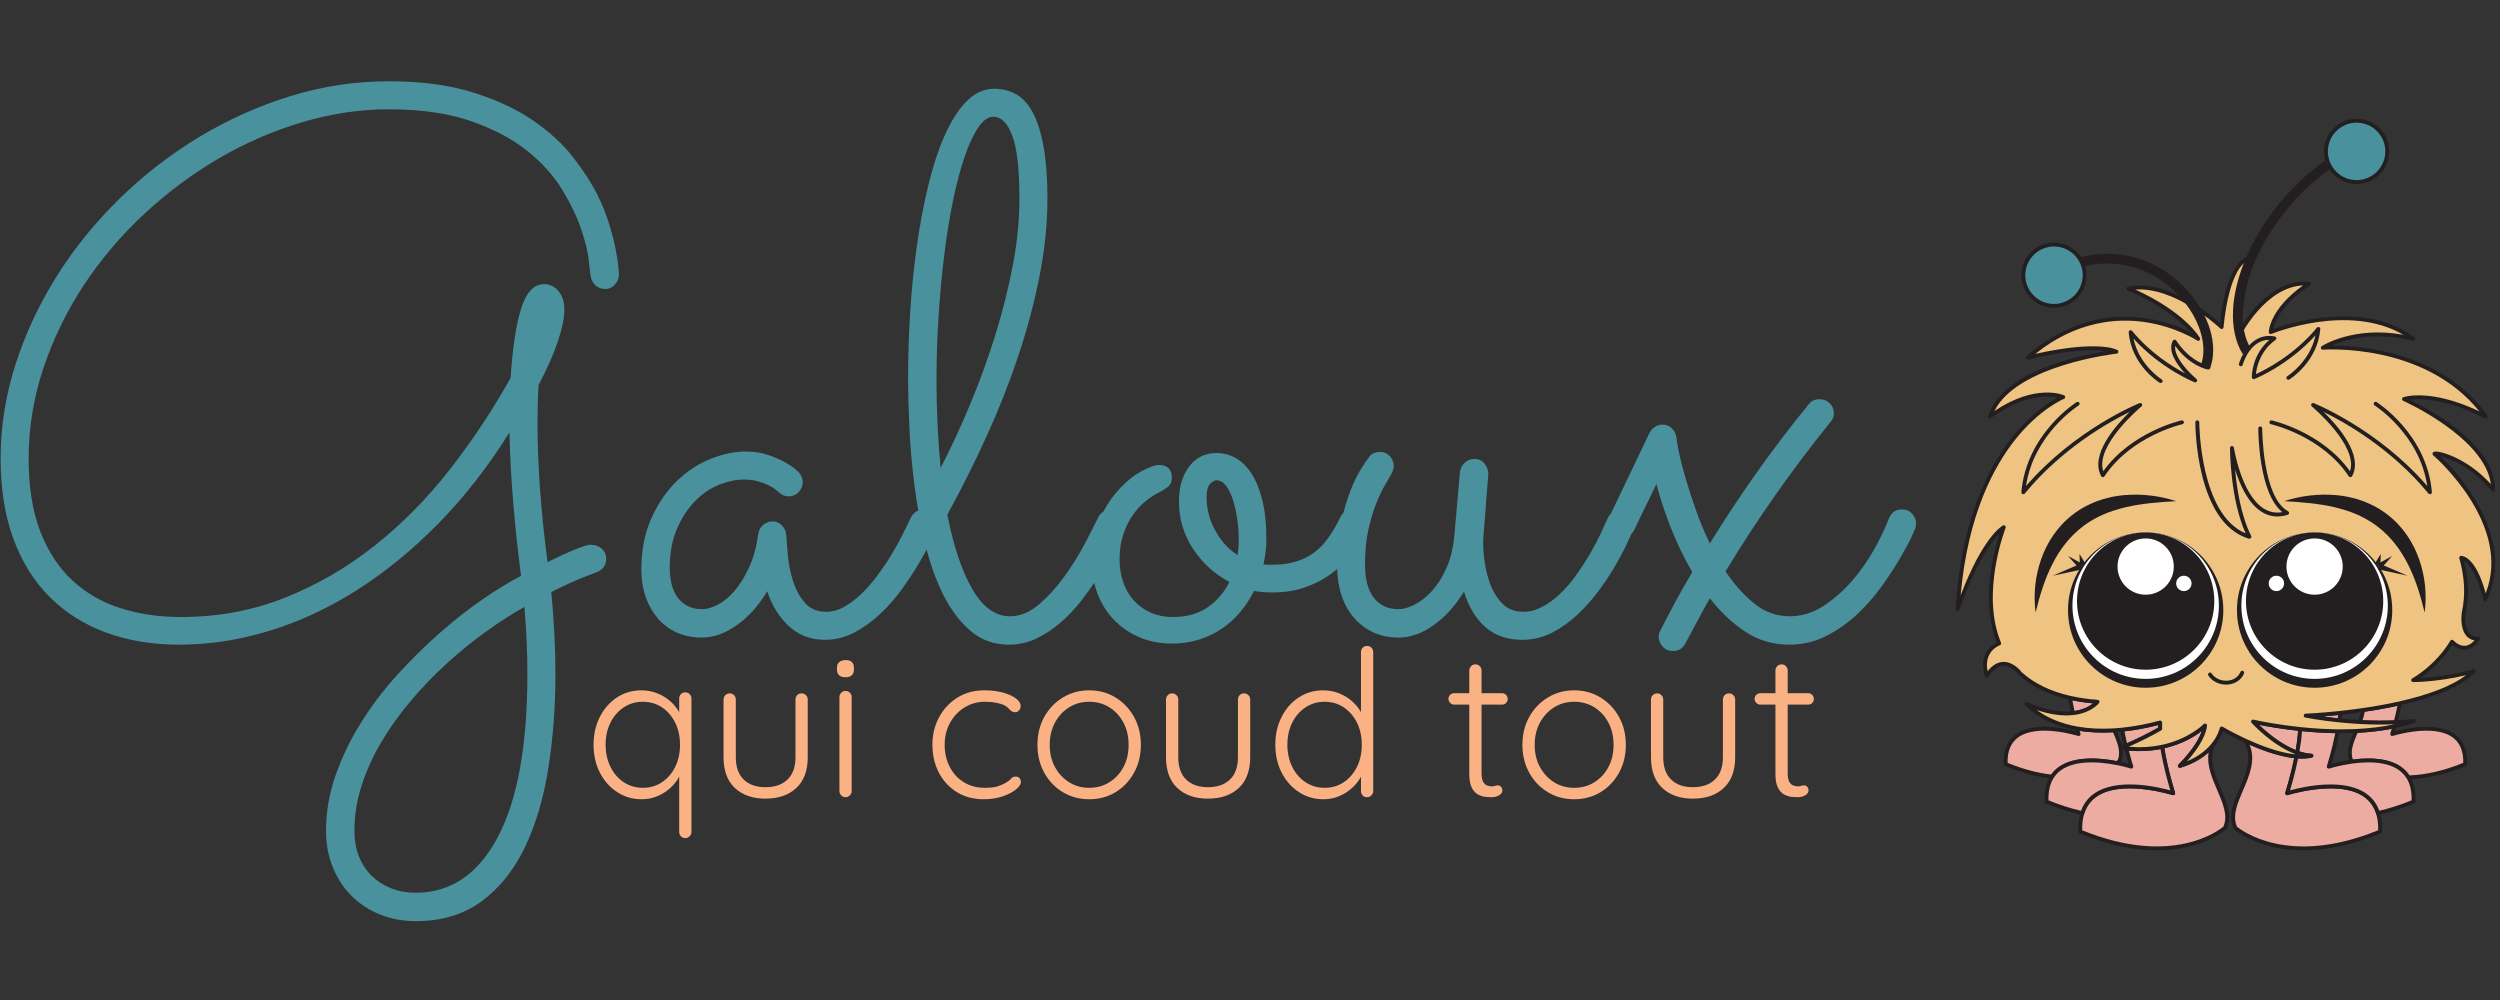
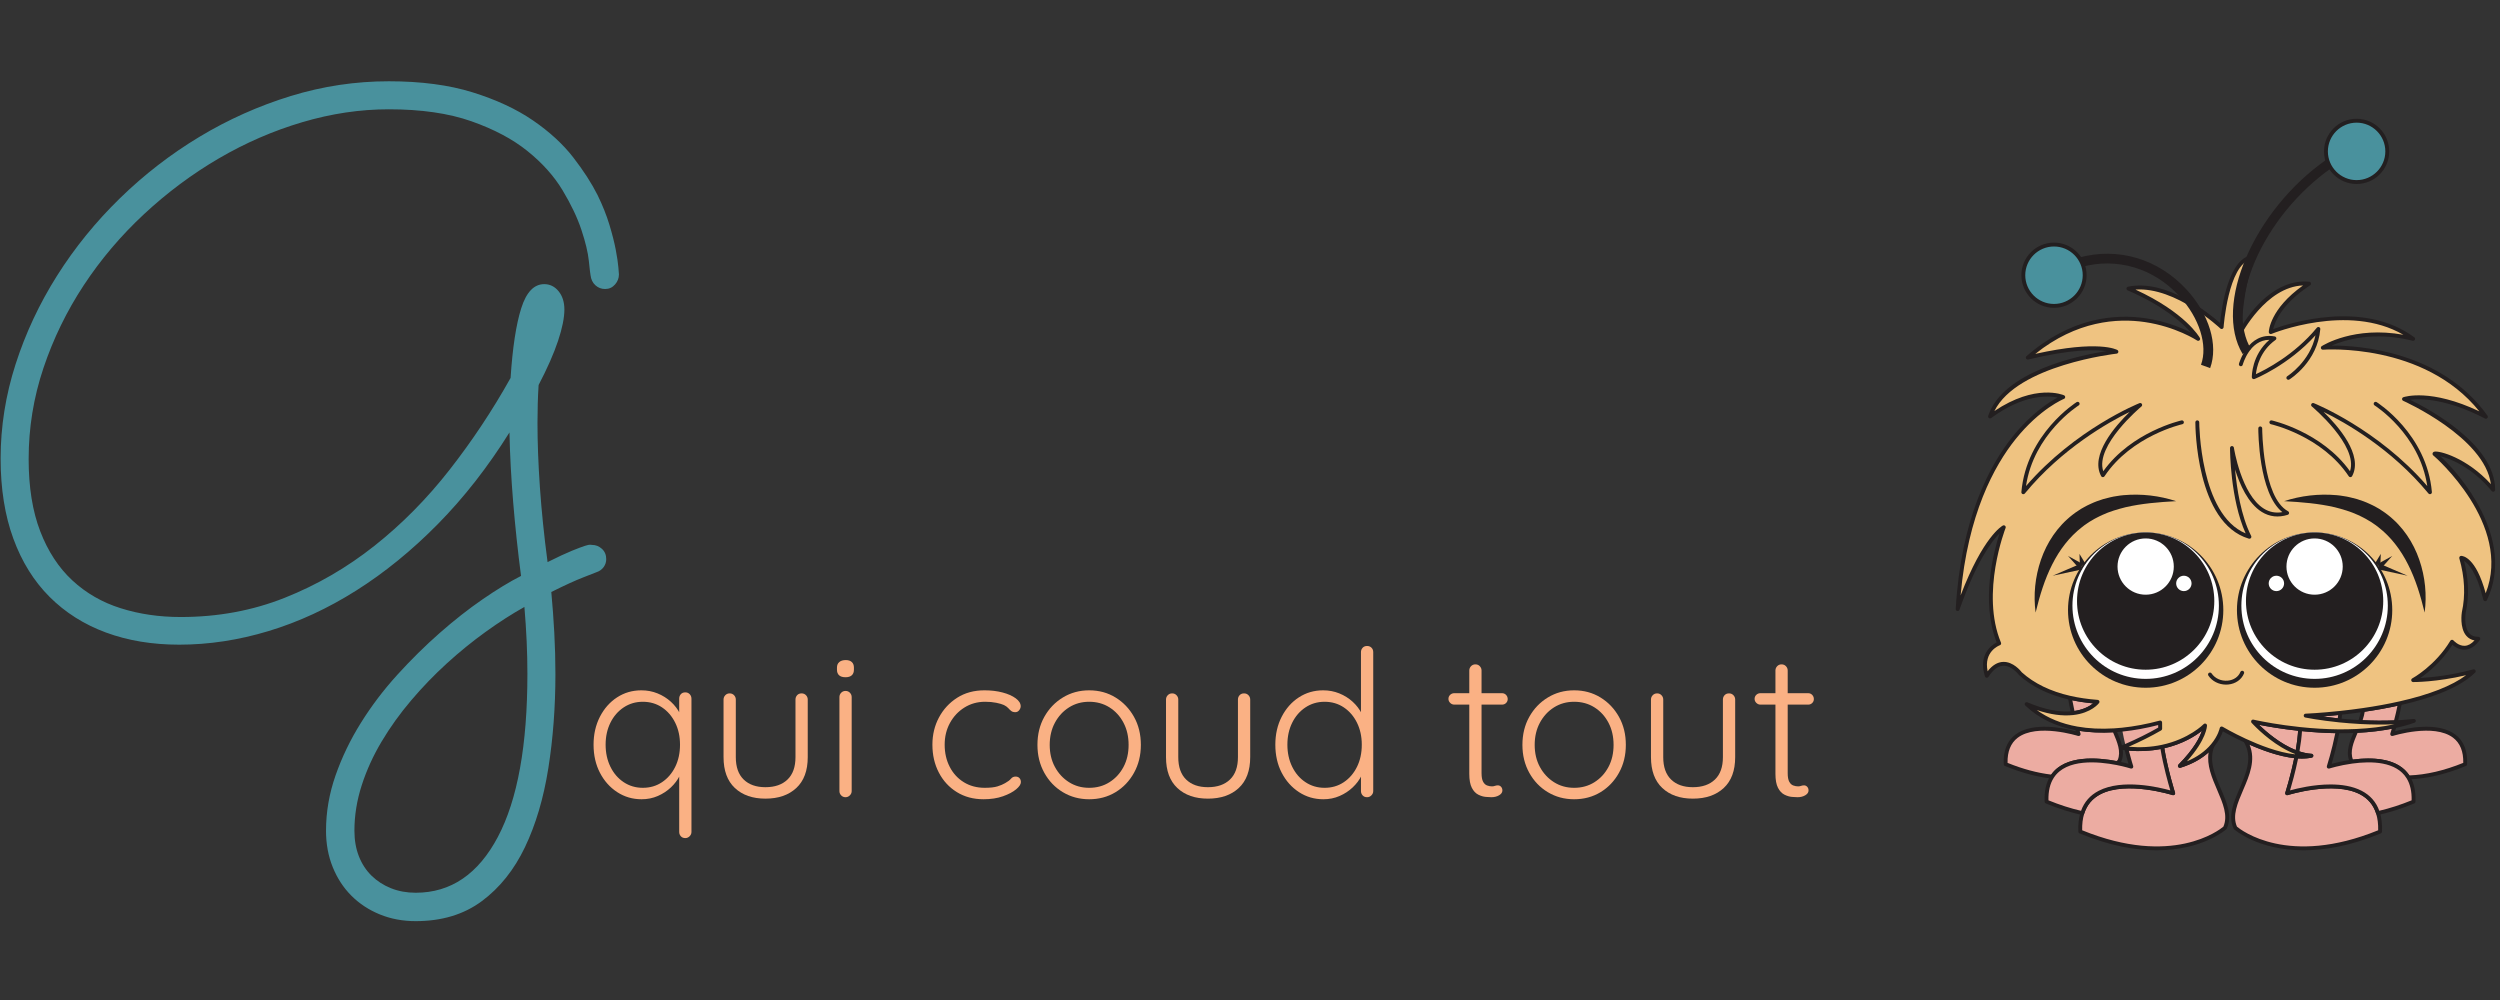
<svg xmlns="http://www.w3.org/2000/svg" xmlns:ns1="http://sodipodi.sourceforge.net/DTD/sodipodi-0.dtd" xmlns:ns2="http://www.inkscape.org/namespaces/inkscape" id="svg3528" xml:space="preserve" width="250" height="100" viewBox="0 0 250 100" ns1:docname="GALOUX QUI COUD TOUT LOGO site 250x100.svg" ns2:version="1.0.1 (3bc2e813f5, 2020-09-07)">
  <rect x="0" y="0" width="250" height="100" fill="#333333" stroke="none" />
  <defs id="defs3532">
    <clipPath clipPathUnits="userSpaceOnUse" id="clipPath3544">
      <path d="M 0,1080 H 1080 V 0 H 0 Z" id="path3542" />
    </clipPath>
  </defs>
  <g id="g3536" ns2:groupmode="layer" ns2:label="GALOUX QUI COUD TOUT LOGO PACK" transform="matrix(1.333,0,0,-1.333,0,1440)">
    <g id="g3538" transform="matrix(0.211,0,0,0.211,-20.325,928.73)" ns2:export-xdpi="96" ns2:export-ydpi="96">
      <g id="g3540" clip-path="url(#clipPath3544)">
        <g id="g3546" transform="translate(282.775,502.409)">
          <path d="m 0,0 c -4.429,-2.479 -9.012,-5.425 -13.748,-8.833 -4.739,-3.408 -9.344,-7.15 -13.814,-11.224 -4.473,-4.072 -8.701,-8.456 -12.686,-13.15 -3.984,-4.693 -7.484,-9.564 -10.493,-14.611 -3.012,-5.049 -5.38,-10.25 -7.107,-15.608 -1.727,-5.357 -2.59,-10.737 -2.59,-16.139 0,-3.364 0.531,-6.397 1.594,-9.099 1.062,-2.7 2.567,-5.002 4.516,-6.907 1.947,-1.903 4.251,-3.387 6.907,-4.45 2.657,-1.063 5.579,-1.594 8.767,-1.594 12.486,0 22.226,6.621 29.223,19.859 6.994,13.239 10.493,32.566 10.493,57.98 0,3.808 -0.089,7.683 -0.265,11.623 C 0.618,-8.214 0.352,-4.163 0,0 m 33.606,118.219 c 0,-1.328 -0.466,-2.523 -1.395,-3.586 -0.93,-1.063 -2.105,-1.594 -3.52,-1.594 -1.328,0 -2.481,0.442 -3.453,1.328 -0.976,0.884 -1.551,2.079 -1.727,3.587 -0.09,0.352 -0.289,2.036 -0.598,5.047 -0.311,3.009 -1.196,6.707 -2.657,11.091 -1.461,4.383 -3.698,9.076 -6.708,14.08 -3.011,5.002 -7.152,9.631 -12.42,13.881 -5.269,4.251 -11.933,7.792 -19.99,10.627 -8.059,2.832 -17.845,4.25 -29.356,4.25 -10.184,0 -20.435,-1.528 -30.75,-4.582 -10.317,-3.056 -20.213,-7.352 -29.688,-12.886 -9.476,-5.534 -18.33,-12.132 -26.566,-19.791 -8.235,-7.66 -15.387,-16.095 -21.452,-25.304 -6.066,-9.211 -10.848,-19.041 -14.346,-29.488 -3.499,-10.45 -5.246,-21.21 -5.246,-32.277 0,-10.009 1.372,-18.577 4.118,-25.704 2.744,-7.129 6.552,-12.951 11.423,-17.467 4.869,-4.516 10.603,-7.816 17.201,-9.896 6.597,-2.082 13.702,-3.121 21.32,-3.121 13.194,0 25.524,2.278 36.993,6.84 11.467,4.56 22.094,10.715 31.879,18.464 9.784,7.748 18.706,16.78 26.766,27.097 8.056,10.315 15.275,21.187 21.651,32.61 0.708,10.804 1.969,19.061 3.785,24.773 1.814,5.712 4.538,8.568 8.17,8.568 2.035,0 3.739,-0.843 5.113,-2.524 1.372,-1.684 2.059,-3.852 2.059,-6.509 0,-2.922 -0.753,-6.641 -2.258,-11.157 C 10.448,90.059 8.146,84.833 5.047,78.901 4.781,74.737 4.649,70.268 4.649,65.486 c 0,-6.997 0.286,-14.657 0.863,-22.98 0.575,-8.325 1.482,-17.181 2.723,-26.566 3.719,1.859 6.619,3.208 8.701,4.051 2.079,0.841 3.607,1.416 4.582,1.727 0.974,0.309 1.594,0.442 1.86,0.398 0.266,-0.046 0.485,-0.066 0.664,-0.066 1.328,0 2.501,-0.465 3.52,-1.395 1.017,-0.929 1.528,-2.147 1.528,-3.652 0,-1.063 -0.312,-2.016 -0.93,-2.857 -0.621,-0.842 -1.462,-1.44 -2.524,-1.793 C 25.457,12.265 23.93,11.666 21.053,10.561 18.175,9.452 14.346,7.704 9.563,5.313 c 0.443,-4.781 0.798,-9.609 1.063,-14.478 0.266,-4.87 0.399,-9.784 0.399,-14.744 0,-11.689 -0.843,-22.847 -2.524,-33.474 -1.684,-10.626 -4.45,-19.968 -8.302,-28.027 -3.852,-8.056 -8.966,-14.455 -15.342,-19.194 -6.376,-4.736 -14.212,-7.106 -23.511,-7.106 -4.606,0 -8.856,0.797 -12.752,2.391 -3.897,1.594 -7.262,3.808 -10.095,6.642 -2.834,2.835 -5.047,6.221 -6.642,10.16 -1.594,3.942 -2.39,8.259 -2.39,12.952 0,6.642 1.129,13.195 3.387,19.659 2.258,6.465 5.268,12.708 9.032,18.729 3.763,6.023 8.08,11.712 12.951,17.069 4.87,5.358 9.873,10.294 15.01,14.81 5.135,4.516 10.205,8.501 15.21,11.955 5.001,3.453 9.584,6.243 13.747,8.368 -1.151,8.854 -2.082,17.555 -2.789,26.101 -0.71,8.544 -1.152,16.847 -1.329,24.906 C -13.017,49.722 -21.498,38.874 -30.75,29.489 -40.005,20.101 -49.679,12.22 -59.774,5.845 -69.869,-0.531 -80.252,-5.336 -90.923,-8.568 c -10.671,-3.23 -21.275,-4.848 -31.813,-4.848 -9.563,0 -18.243,1.44 -26.034,4.317 -7.794,2.877 -14.479,7.107 -20.058,12.685 -5.578,5.58 -9.875,12.487 -12.884,20.722 -3.012,8.235 -4.516,17.711 -4.516,28.426 0,11.334 1.77,22.514 5.313,33.54 3.541,11.024 8.455,21.518 14.744,31.48 6.287,9.962 13.748,19.148 22.382,27.563 8.633,8.412 18.065,15.695 28.293,21.85 10.228,6.154 21.031,10.979 32.41,14.479 11.378,3.497 23.001,5.246 34.868,5.246 11.424,0 21.34,-1.308 29.754,-3.918 8.412,-2.613 15.562,-5.934 21.452,-9.962 5.888,-4.032 10.67,-8.415 14.346,-13.15 3.674,-4.738 6.575,-9.233 8.7,-13.483 1.771,-3.632 3.166,-7.129 4.185,-10.494 1.017,-3.366 1.77,-6.332 2.258,-8.899 0.485,-2.569 0.797,-4.649 0.93,-6.243 0.133,-1.594 0.199,-2.437 0.199,-2.524" style="fill:#49919d;fill-opacity:1;fill-rule:nonzero;stroke:none" id="path3548" />
        </g>
        <g id="g3550" transform="translate(536.347,520.873)">
-           <path d="m 0,0 c -1.86,1.15 -3.476,2.545 -4.848,4.184 -1.375,1.638 -2.524,3.365 -3.454,5.181 -0.929,1.814 -1.617,3.652 -2.059,5.512 -0.444,1.86 -0.664,3.63 -0.664,5.313 0,2.657 0.442,4.384 1.328,5.181 0.884,0.797 1.594,1.195 2.125,1.195 1.329,0 2.479,-0.643 3.454,-1.926 0.974,-1.284 1.794,-2.968 2.458,-5.047 0.664,-2.082 1.172,-4.363 1.527,-6.842 C 0.22,10.271 0.398,7.837 0.398,5.446 0.398,3.673 0.266,1.86 0,0 m -105.6,30.95 c -0.443,4.781 -0.796,9.783 -1.062,15.009 -0.265,5.225 -0.398,10.67 -0.398,16.339 0,7.438 0.242,14.92 0.73,22.448 0.486,7.526 1.15,14.744 1.993,21.651 0.84,6.907 1.88,13.371 3.121,19.394 1.239,6.02 2.611,11.245 4.117,15.674 1.505,4.427 3.122,7.924 4.849,10.493 1.727,2.567 3.52,3.852 5.379,3.852 2.834,0 5.092,-2.258 6.776,-6.774 1.68,-4.516 2.523,-12 2.523,-22.448 0,-7.439 -0.776,-15.255 -2.324,-23.445 -1.551,-8.192 -3.61,-16.427 -6.177,-24.706 -2.57,-8.282 -5.536,-16.471 -8.9,-24.574 C -98.34,45.76 -101.88,38.122 -105.6,30.95 M 241.221,11.158 c 0,1.328 -0.466,2.501 -1.395,3.52 -0.93,1.017 -2.149,1.528 -3.653,1.528 -2.215,0 -3.765,-1.109 -4.649,-3.322 -1.241,-3.277 -2.989,-6.929 -5.247,-10.958 -2.258,-4.03 -4.915,-7.793 -7.97,-11.29 -3.055,-3.499 -6.442,-6.442 -10.161,-8.833 -3.72,-2.392 -7.661,-3.587 -11.822,-3.587 -4.695,0 -8.9,1.505 -12.619,4.516 -3.72,3.01 -7.129,6.819 -10.228,11.423 11.245,18.596 23.688,36.307 37.325,53.133 0.797,0.884 1.196,1.946 1.196,3.188 0,1.328 -0.488,2.478 -1.461,3.453 -0.976,0.974 -2.172,1.462 -3.587,1.462 -1.683,0 -2.968,-0.578 -3.852,-1.727 -12.84,-15.763 -24.573,-32.278 -35.2,-49.546 -1.859,3.806 -3.476,7.658 -4.848,11.556 -1.374,3.896 -2.569,7.549 -3.586,10.959 -1.02,3.408 -1.817,6.442 -2.391,9.098 -0.577,2.658 -0.909,4.604 -0.997,5.845 -0.179,1.329 -0.71,2.457 -1.594,3.387 -0.886,0.93 -2.038,1.395 -3.453,1.395 -0.976,0 -1.86,-0.266 -2.657,-0.797 -0.797,-0.531 -1.417,-1.196 -1.86,-1.993 l -13.763,-28.79 c -0.446,-0.449 -0.823,-0.986 -1.114,-1.627 -0.71,-1.594 -1.594,-3.521 -2.657,-5.778 -1.062,-2.259 -2.325,-4.629 -3.785,-7.107 -1.462,-2.481 -3.056,-4.938 -4.783,-7.372 -1.726,-2.437 -3.608,-4.628 -5.644,-6.575 -2.039,-1.949 -4.164,-3.52 -6.376,-4.715 -2.215,-1.196 -4.473,-1.793 -6.775,-1.793 -3.188,0 -5.757,1.039 -7.704,3.121 -1.949,2.08 -3.41,4.582 -4.383,7.505 -0.976,2.922 -1.617,5.888 -1.926,8.899 -0.312,3.01 -0.378,5.447 -0.199,7.306 l 1.727,22.049 c 0,1.416 -0.445,2.678 -1.329,3.787 -0.886,1.105 -2.082,1.66 -3.587,1.66 -1.327,0 -2.48,-0.444 -3.453,-1.328 -0.976,-0.887 -1.551,-1.993 -1.727,-3.322 L 77.042,6.642 c -0.444,-4.429 -1.418,-8.281 -2.923,-11.557 -1.506,-3.276 -3.254,-5.977 -5.246,-8.102 -1.993,-2.126 -4.031,-3.698 -6.111,-4.715 -2.081,-1.019 -3.918,-1.528 -5.512,-1.528 -3.808,0 -6.753,1.349 -8.833,4.051 -2.082,2.701 -3.121,6.663 -3.121,11.889 0,4.603 0.398,8.7 1.194,12.287 0.798,3.586 1.728,6.707 2.791,9.364 1.062,2.656 2.079,4.803 3.054,6.442 0.974,1.638 1.681,2.855 2.125,3.653 0.266,0.531 0.509,1.062 0.731,1.595 0.22,0.53 0.333,1.062 0.333,1.593 0,1.328 -0.466,2.501 -1.395,3.52 -0.931,1.017 -2.105,1.528 -3.521,1.528 -0.71,0 -1.394,-0.133 -2.058,-0.399 -0.665,-0.266 -1.218,-0.664 -1.661,-1.196 -2.48,-3.366 -4.429,-6.664 -5.844,-9.896 -1.248,-2.846 -2.409,-6.293 -3.485,-10.338 -0.352,-0.289 -0.615,-0.583 -0.766,-0.885 -1.418,-2.923 -2.901,-5.492 -4.45,-7.705 -1.55,-2.215 -3.3,-4.03 -5.246,-5.446 -1.95,-1.418 -4.118,-2.48 -6.509,-3.188 -2.391,-0.71 -5.093,-1.062 -8.103,-1.062 h -1.727 c -0.531,0 -1.062,0.043 -1.594,0.133 0.708,3.098 1.063,6.064 1.063,8.899 0,5.4 -0.488,10.049 -1.461,13.948 -0.976,3.895 -2.281,7.083 -3.919,9.563 -1.639,2.478 -3.519,4.294 -5.645,5.446 -2.125,1.15 -4.383,1.727 -6.775,1.727 -3.985,0 -7.195,-1.594 -9.629,-4.782 -2.437,-3.188 -3.653,-7.305 -3.653,-12.354 0,-6.288 1.681,-11.954 5.047,-17.002 3.364,-5.047 7.659,-8.945 12.885,-11.688 -1.773,-3.633 -4.317,-6.621 -7.638,-8.967 -3.321,-2.346 -7.505,-3.519 -12.552,-3.519 -2.836,0 -5.402,0.507 -7.705,1.528 -2.303,1.016 -4.296,2.434 -5.977,4.25 -1.683,1.813 -2.968,3.984 -3.852,6.509 -0.886,2.523 -1.328,5.246 -1.328,8.169 0,3.275 0.442,6.242 1.328,8.899 0.884,2.656 2.013,4.958 3.387,6.907 1.372,1.947 2.856,3.564 4.45,4.848 1.594,1.283 3.099,2.279 4.517,2.989 1.415,0.707 2.59,1.439 3.519,2.192 0.93,0.752 1.395,1.88 1.395,3.386 0,1.329 -0.378,2.393 -1.129,3.189 -0.754,0.797 -1.882,1.196 -3.387,1.196 -1.329,0 -3.321,-0.688 -5.978,-2.059 -2.656,-1.375 -5.313,-3.454 -7.97,-6.243 -2.17,-2.28 -4.131,-5.043 -5.888,-8.268 -0.774,-0.485 -1.381,-1.16 -1.815,-2.026 -1.152,-2.392 -2.769,-5.56 -4.848,-9.499 -2.082,-3.941 -4.496,-7.815 -7.24,-11.622 -2.746,-3.808 -5.757,-7.107 -9.032,-9.896 -3.277,-2.789 -6.687,-4.184 -10.228,-4.184 -5.226,0 -9.696,3.209 -13.416,9.63 -3.719,6.42 -6.687,15.253 -8.899,26.5 4.958,9.032 9.607,18.308 13.947,27.827 4.338,9.519 8.102,19.061 11.291,28.626 3.187,9.564 5.711,19.061 7.571,28.492 1.859,9.431 2.789,18.574 2.789,27.43 0,7.172 -0.444,13.237 -1.328,18.197 -0.886,4.958 -2.125,8.987 -3.719,12.087 -1.595,3.099 -3.566,5.334 -5.912,6.708 -2.347,1.372 -4.98,2.059 -7.903,2.059 -3.719,0 -7.04,-1.506 -9.962,-4.516 -2.923,-3.011 -5.513,-7.086 -7.771,-12.22 -2.258,-5.137 -4.207,-11.115 -5.844,-17.932 -1.64,-6.82 -2.989,-14.037 -4.052,-21.652 -1.062,-7.617 -1.838,-15.408 -2.324,-23.378 -0.488,-7.97 -0.731,-15.674 -0.731,-23.113 0,-5.136 0.154,-11.024 0.465,-17.666 0.309,-6.641 0.908,-13.483 1.794,-20.522 0.378,-3.016 0.841,-6.003 1.359,-8.971 -0.259,-0.111 -0.514,-0.237 -0.762,-0.393 -0.843,-0.532 -1.484,-1.285 -1.926,-2.258 -0.798,-1.684 -1.773,-3.676 -2.923,-5.978 -1.152,-2.304 -2.48,-4.694 -3.984,-7.173 -1.507,-2.48 -3.168,-4.937 -4.982,-7.372 -1.815,-2.437 -3.719,-4.605 -5.712,-6.508 -1.991,-1.906 -4.03,-3.434 -6.109,-4.583 -2.082,-1.152 -4.184,-1.726 -6.309,-1.726 -3.278,0 -5.845,1.105 -7.705,3.319 -1.86,2.214 -3.255,4.827 -4.184,7.838 -0.93,3.01 -1.528,6.044 -1.793,9.098 -0.266,3.056 -0.445,5.424 -0.531,7.107 -0.09,1.239 -0.598,2.345 -1.528,3.321 -0.93,0.973 -2.016,1.461 -3.254,1.461 -1.329,0 -2.48,-0.421 -3.454,-1.262 -0.975,-0.843 -1.551,-1.882 -1.727,-3.121 -0.621,-4.606 -1.706,-8.591 -3.254,-11.955 -1.551,-3.367 -3.278,-6.156 -5.181,-8.368 -1.904,-2.215 -3.897,-3.853 -5.977,-4.915 -2.082,-1.063 -3.919,-1.594 -5.512,-1.594 -2.215,0 -4.074,0.442 -5.579,1.328 -1.507,0.885 -2.703,2.036 -3.587,3.453 -0.886,1.416 -1.506,2.99 -1.86,4.717 -0.355,1.726 -0.531,3.429 -0.531,5.113 0,5.4 0.863,10.072 2.59,14.014 1.727,3.939 3.874,7.216 6.442,9.829 2.568,2.611 5.401,4.537 8.502,5.778 3.098,1.239 6.02,1.86 8.767,1.86 1.859,0 3.519,-0.199 4.981,-0.598 1.461,-0.398 2.723,-0.863 3.786,-1.395 1.062,-0.531 1.903,-1.042 2.523,-1.527 0.619,-0.488 1.017,-0.82 1.196,-0.996 0.973,-0.976 2.169,-1.462 3.586,-1.462 1.329,0 2.478,0.509 3.454,1.528 0.973,1.017 1.461,2.192 1.461,3.52 0,1.239 -0.488,2.435 -1.461,3.586 -0.09,0.088 -0.577,0.509 -1.462,1.262 -0.886,0.752 -2.148,1.572 -3.785,2.458 -1.64,0.884 -3.609,1.704 -5.911,2.457 -2.304,0.752 -4.827,1.129 -7.571,1.129 -4.075,0 -8.302,-0.886 -12.686,-2.656 -4.383,-1.773 -8.391,-4.43 -12.021,-7.97 -3.632,-3.543 -6.621,-7.95 -8.966,-13.217 -2.347,-5.269 -3.52,-11.357 -3.52,-18.263 0,-3.455 0.509,-6.642 1.528,-9.565 1.017,-2.922 2.457,-5.468 4.317,-7.637 1.86,-2.172 4.118,-3.852 6.774,-5.048 2.657,-1.195 5.622,-1.793 8.9,-1.793 4.161,0 8.322,1.481 12.485,4.449 4.162,2.967 7.748,6.974 10.76,12.022 1.594,-4.961 4.139,-9.078 7.638,-12.354 3.497,-3.275 7.814,-4.914 12.95,-4.914 3.63,0 7.084,0.863 10.361,2.59 3.275,1.727 6.331,3.918 9.166,6.575 2.833,2.657 5.4,5.579 7.704,8.766 2.302,3.189 4.317,6.243 6.043,9.166 1.056,1.785 1.98,3.431 2.804,4.969 1.56,-5.913 3.525,-11.247 5.898,-15.994 2.656,-5.313 5.888,-9.609 9.696,-12.885 3.807,-3.275 8.368,-4.914 13.682,-4.914 3.454,0 6.708,0.73 9.763,2.192 3.055,1.461 5.931,3.364 8.634,5.711 2.7,2.345 5.201,5.002 7.504,7.971 1.571,2.023 3.03,4.057 4.395,6.102 0.316,-1.323 0.706,-2.607 1.183,-3.845 1.416,-3.675 3.408,-6.819 5.978,-9.431 2.568,-2.613 5.579,-4.649 9.032,-6.11 3.454,-1.461 7.26,-2.192 11.424,-2.192 3.541,0 6.818,0.488 9.83,1.461 3.008,0.976 5.732,2.302 8.168,3.986 2.435,1.68 4.583,3.653 6.442,5.911 1.86,2.258 3.454,4.715 4.783,7.372 1.681,-0.355 3.63,-0.532 5.844,-0.532 4.162,-0.089 7.925,0.399 11.291,1.462 3.364,1.062 6.396,2.5 9.098,4.317 1.174,0.788 2.268,1.646 3.308,2.552 0.123,-3.331 0.598,-6.386 1.475,-9.128 1.017,-3.188 2.501,-5.91 4.45,-8.169 1.946,-2.257 4.25,-4.007 6.907,-5.247 2.656,-1.239 5.666,-1.859 9.032,-1.859 4.162,0 8.302,1.461 12.419,4.383 4.118,2.923 7.725,6.908 10.826,11.955 1.682,-5.492 4.25,-9.719 7.704,-12.686 3.454,-2.965 7.791,-4.449 13.018,-4.449 3.807,0 7.372,0.863 10.692,2.59 3.321,1.727 6.397,3.939 9.233,6.641 2.832,2.701 5.4,5.646 7.703,8.834 2.302,3.188 4.272,6.22 5.911,9.099 1.638,2.877 2.966,5.445 3.985,7.704 0.514,1.14 0.942,2.08 1.287,2.826 0.393,0.411 0.743,0.901 1.038,1.491 l 7.838,16.205 c 1.238,-4.782 2.922,-9.896 5.047,-15.342 2.125,-5.446 4.692,-10.782 7.704,-16.006 -2.038,-3.367 -3.985,-6.774 -5.844,-10.227 -1.86,-3.455 -3.676,-6.908 -5.447,-10.361 -0.443,-0.887 -0.664,-1.682 -0.664,-2.392 0,-1.238 0.465,-2.391 1.395,-3.453 0.93,-1.063 2.146,-1.594 3.653,-1.594 2.036,0 3.541,0.929 4.517,2.789 1.415,2.657 2.832,5.314 4.25,7.97 1.415,2.656 2.876,5.314 4.383,7.97 3.719,-4.781 7.903,-8.723 12.553,-11.822 4.649,-3.098 9.895,-4.649 15.74,-4.649 4.693,0 9.076,1.042 13.15,3.122 4.072,2.079 7.771,4.692 11.092,7.836 3.32,3.143 6.263,6.53 8.833,10.162 2.567,3.63 4.736,6.973 6.508,10.029 1.771,3.054 3.099,5.556 3.985,7.504 0.885,1.948 1.283,2.833 1.195,2.658 0.177,0.707 0.267,1.282 0.267,1.726" style="fill:#49919d;fill-opacity:1;fill-rule:nonzero;stroke:none" id="path3552" />
-         </g>
+           </g>
        <g id="g3554" transform="translate(324.873,438.103)">
          <path d="m 0,0 c 2.567,0 4.844,0.666 6.83,1.999 1.986,1.331 3.548,3.147 4.687,5.449 1.137,2.3 1.707,4.928 1.707,7.884 0,2.907 -0.57,5.51 -1.707,7.811 -1.139,2.301 -2.701,4.117 -4.687,5.45 -1.986,1.331 -4.263,1.998 -6.83,1.998 -2.519,0 -4.784,-0.667 -6.795,-1.998 -2.01,-1.333 -3.584,-3.149 -4.722,-5.45 -1.139,-2.301 -1.708,-4.904 -1.708,-7.811 0,-2.906 0.569,-5.523 1.708,-7.848 C -10.379,5.16 -8.805,3.33 -6.795,1.999 -4.784,0.666 -2.519,0 0,0 m 15.114,33.934 c 0.628,0 1.15,-0.218 1.562,-0.654 0.411,-0.436 0.617,-0.97 0.617,-1.598 v -47.377 c 0,-0.581 -0.218,-1.091 -0.653,-1.526 -0.436,-0.436 -0.945,-0.654 -1.526,-0.654 -0.679,0 -1.212,0.218 -1.599,0.654 -0.388,0.435 -0.581,0.945 -0.581,1.526 V 7.484 l 1.235,1.018 C 14.169,7.145 13.806,5.728 13.079,4.25 12.352,2.772 11.323,1.405 9.991,0.145 8.658,-1.115 7.109,-2.132 5.34,-2.906 3.572,-3.681 1.646,-4.069 -0.437,-4.069 c -3.197,0 -6.091,0.847 -8.682,2.543 -2.593,1.695 -4.639,3.996 -6.14,6.903 -1.502,2.906 -2.253,6.224 -2.253,9.955 0,3.681 0.751,6.987 2.253,9.919 1.501,2.93 3.535,5.231 6.103,6.902 2.568,1.672 5.45,2.507 8.647,2.507 2.035,0 3.948,-0.363 5.74,-1.09 1.792,-0.726 3.38,-1.719 4.76,-2.979 1.381,-1.26 2.47,-2.7 3.269,-4.323 0.8,-1.623 1.2,-3.306 1.2,-5.05 l -1.526,1.09 v 9.374 c 0,0.628 0.193,1.162 0.581,1.598 0.387,0.436 0.92,0.654 1.599,0.654" style="fill:#fab184;fill-opacity:1;fill-rule:nonzero;stroke:none" id="path3556" />
        </g>
        <g id="g3558" transform="translate(381.332,471.673)">
          <path d="M 0,0 C 0.628,0 1.15,-0.218 1.562,-0.654 1.973,-1.089 2.179,-1.599 2.179,-2.18 v -20.49 c 0,-4.796 -1.356,-8.455 -4.069,-10.973 -2.713,-2.519 -6.37,-3.779 -10.971,-3.779 -4.555,0 -8.175,1.26 -10.864,3.779 -2.688,2.518 -4.033,6.177 -4.033,10.973 v 20.49 c 0,0.581 0.206,1.091 0.618,1.526 0.411,0.436 0.932,0.654 1.562,0.654 0.629,0 1.15,-0.218 1.563,-0.654 0.411,-0.435 0.618,-0.945 0.618,-1.526 v -20.49 c 0,-3.489 0.932,-6.141 2.797,-7.957 1.864,-1.817 4.443,-2.726 7.739,-2.726 3.342,0 5.958,0.909 7.847,2.726 1.889,1.816 2.834,4.468 2.834,7.957 v 20.49 c 0,0.581 0.193,1.091 0.581,1.526 C -1.212,-0.218 -0.679,0 0,0" style="fill:#fab184;fill-opacity:1;fill-rule:nonzero;stroke:none" id="path3560" />
        </g>
        <g id="g3562" transform="translate(399.133,436.94)">
          <path d="M 0,0 C 0,-0.582 -0.218,-1.09 -0.653,-1.526 -1.09,-1.962 -1.599,-2.18 -2.179,-2.18 c -0.631,0 -1.152,0.218 -1.563,0.654 C -4.154,-1.09 -4.36,-0.582 -4.36,0 v 33.425 c 0,0.581 0.206,1.09 0.618,1.526 0.411,0.436 0.932,0.654 1.563,0.654 0.628,0 1.149,-0.218 1.562,-0.654 C -0.206,34.515 0,34.006 0,33.425 Z m -2.179,40.473 c -1.018,0 -1.781,0.23 -2.29,0.691 -0.508,0.459 -0.762,1.126 -0.762,1.998 v 0.726 c 0,0.872 0.278,1.538 0.835,1.999 0.556,0.459 1.319,0.691 2.289,0.691 0.92,0 1.635,-0.232 2.143,-0.691 0.509,-0.461 0.763,-1.127 0.763,-1.999 v -0.726 c 0,-0.872 -0.254,-1.539 -0.763,-1.998 -0.508,-0.461 -1.247,-0.691 -2.215,-0.691" style="fill:#fab184;fill-opacity:1;fill-rule:nonzero;stroke:none" id="path3564" />
        </g>
        <g id="g3566" transform="translate(446.362,472.763)">
          <path d="m 0,0 c 2.325,0 4.457,-0.254 6.394,-0.763 1.937,-0.508 3.499,-1.198 4.687,-2.07 1.186,-0.873 1.78,-1.818 1.78,-2.835 0,-0.484 -0.181,-0.957 -0.545,-1.417 -0.363,-0.46 -0.812,-0.689 -1.344,-0.689 -0.63,0 -1.126,0.145 -1.489,0.435 -0.364,0.291 -0.715,0.63 -1.054,1.017 -0.34,0.388 -0.848,0.751 -1.526,1.091 -0.63,0.29 -1.538,0.556 -2.725,0.799 -1.187,0.242 -2.507,0.363 -3.96,0.363 -2.713,0 -5.159,-0.679 -7.339,-2.034 -2.18,-1.357 -3.9,-3.186 -5.159,-5.486 -1.26,-2.302 -1.89,-4.881 -1.89,-7.74 0,-2.905 0.593,-5.522 1.781,-7.847 1.186,-2.324 2.858,-4.155 5.014,-5.486 2.154,-1.333 4.638,-1.998 7.448,-1.998 1.936,0 3.451,0.169 4.541,0.509 1.09,0.338 1.998,0.726 2.725,1.162 0.968,0.533 1.659,1.054 2.071,1.562 0.411,0.509 0.956,0.763 1.635,0.763 0.581,0 1.041,-0.181 1.381,-0.545 0.338,-0.363 0.508,-0.835 0.508,-1.416 0,-0.776 -0.57,-1.635 -1.707,-2.581 -1.139,-0.944 -2.701,-1.768 -4.687,-2.47 -1.987,-0.701 -4.287,-1.053 -6.903,-1.053 -3.586,0 -6.747,0.847 -9.483,2.542 -2.737,1.696 -4.868,4.009 -6.394,6.94 -1.526,2.93 -2.289,6.237 -2.289,9.918 0,3.536 0.774,6.759 2.325,9.665 1.55,2.907 3.706,5.244 6.467,7.012 C -6.976,-0.884 -3.731,0 0,0" style="fill:#fab184;fill-opacity:1;fill-rule:nonzero;stroke:none" id="path3568" />
        </g>
        <g id="g3570" transform="translate(497.589,453.362)">
          <path d="m 0,0 c 0,2.955 -0.606,5.583 -1.816,7.884 -1.211,2.301 -2.87,4.117 -4.977,5.45 -2.108,1.331 -4.518,1.998 -7.23,1.998 -2.665,0 -5.05,-0.667 -7.158,-1.998 -2.108,-1.333 -3.779,-3.149 -5.014,-5.45 C -27.43,5.583 -28.048,2.955 -28.048,0 c 0,-2.956 0.618,-5.571 1.853,-7.848 1.235,-2.277 2.906,-4.082 5.014,-5.413 2.108,-1.333 4.493,-1.998 7.158,-1.998 2.712,0 5.122,0.665 7.23,1.998 2.107,1.331 3.766,3.136 4.977,5.413 C -0.606,-5.571 0,-2.956 0,0 m 4.36,0 c 0,-3.683 -0.811,-6.988 -2.434,-9.918 -1.623,-2.932 -3.815,-5.232 -6.576,-6.904 -2.761,-1.671 -5.886,-2.507 -9.373,-2.507 -3.441,0 -6.552,0.836 -9.338,2.507 -2.786,1.672 -4.99,3.972 -6.612,6.904 -1.624,2.93 -2.434,6.235 -2.434,9.918 0,3.73 0.81,7.048 2.434,9.955 1.622,2.906 3.826,5.207 6.612,6.903 2.786,1.695 5.897,2.543 9.338,2.543 3.487,0 6.612,-0.848 9.373,-2.543 C -1.889,15.162 0.303,12.861 1.926,9.955 3.549,7.048 4.36,3.73 4.36,0" style="fill:#fab184;fill-opacity:1;fill-rule:nonzero;stroke:none" id="path3572" />
        </g>
        <g id="g3574" transform="translate(538.644,471.673)">
          <path d="M 0,0 C 0.629,0 1.15,-0.218 1.562,-0.654 1.973,-1.089 2.179,-1.599 2.179,-2.18 v -20.49 c 0,-4.796 -1.356,-8.455 -4.069,-10.973 -2.713,-2.519 -6.37,-3.779 -10.971,-3.779 -4.555,0 -8.175,1.26 -10.864,3.779 -2.688,2.518 -4.033,6.177 -4.033,10.973 v 20.49 c 0,0.581 0.206,1.091 0.618,1.526 0.411,0.436 0.932,0.654 1.562,0.654 0.629,0 1.15,-0.218 1.563,-0.654 0.411,-0.435 0.618,-0.945 0.618,-1.526 v -20.49 c 0,-3.489 0.932,-6.141 2.797,-7.957 1.864,-1.817 4.443,-2.726 7.739,-2.726 3.342,0 5.958,0.909 7.847,2.726 1.889,1.816 2.834,4.468 2.834,7.957 v 20.49 c 0,0.581 0.193,1.091 0.581,1.526 C -1.212,-0.218 -0.679,0 0,0" style="fill:#fab184;fill-opacity:1;fill-rule:nonzero;stroke:none" id="path3576" />
        </g>
        <g id="g3578" transform="translate(567.271,438.103)">
          <path d="m 0,0 c 2.567,0 4.844,0.666 6.83,1.999 1.986,1.331 3.549,3.147 4.687,5.449 1.137,2.3 1.707,4.928 1.707,7.884 0,2.907 -0.57,5.51 -1.707,7.811 -1.138,2.301 -2.701,4.117 -4.687,5.45 -1.986,1.331 -4.263,1.998 -6.83,1.998 -2.519,0 -4.784,-0.667 -6.794,-1.998 -2.011,-1.333 -3.585,-3.149 -4.723,-5.45 -1.139,-2.301 -1.708,-4.904 -1.708,-7.811 0,-2.906 0.569,-5.523 1.708,-7.848 C -10.379,5.16 -8.805,3.33 -6.794,1.999 -4.784,0.666 -2.519,0 0,0 m 15.114,50.428 c 0.629,0 1.15,-0.207 1.563,-0.617 0.41,-0.412 0.616,-0.934 0.616,-1.563 V -1.163 c 0,-0.581 -0.217,-1.09 -0.653,-1.525 -0.436,-0.437 -0.945,-0.655 -1.526,-0.655 -0.679,0 -1.212,0.218 -1.598,0.655 -0.389,0.435 -0.582,0.944 -0.582,1.525 v 8.647 l 1.235,1.018 C 14.169,7.145 13.806,5.728 13.079,4.25 12.353,2.772 11.323,1.405 9.991,0.145 8.658,-1.115 7.109,-2.132 5.34,-2.906 3.572,-3.681 1.646,-4.069 -0.436,-4.069 c -3.198,0 -6.092,0.847 -8.683,2.543 -2.592,1.695 -4.639,3.996 -6.14,6.903 -1.502,2.906 -2.253,6.224 -2.253,9.955 0,3.681 0.751,6.987 2.253,9.919 1.501,2.93 3.535,5.231 6.103,6.902 2.568,1.672 5.45,2.507 8.647,2.507 2.035,0 3.948,-0.363 5.74,-1.09 1.792,-0.726 3.38,-1.719 4.76,-2.979 1.381,-1.26 2.47,-2.7 3.27,-4.323 0.799,-1.623 1.199,-3.306 1.199,-5.05 l -1.526,1.09 v 25.94 c 0,0.582 0.193,1.091 0.582,1.526 0.386,0.436 0.919,0.654 1.598,0.654" style="fill:#fab184;fill-opacity:1;fill-rule:nonzero;stroke:none" id="path3580" />
        </g>
        <g id="g3582" transform="translate(620.895,481.992)">
          <path d="M 0,0 C 0.629,0 1.151,-0.219 1.562,-0.654 1.974,-1.09 2.18,-1.599 2.18,-2.18 v -36.477 c 0,-1.357 0.182,-2.374 0.545,-3.051 0.363,-0.68 0.836,-1.127 1.418,-1.345 0.58,-0.218 1.162,-0.327 1.743,-0.327 0.387,0 0.739,0.06 1.054,0.182 0.314,0.12 0.665,0.181 1.053,0.181 0.436,0 0.811,-0.17 1.127,-0.508 0.314,-0.34 0.472,-0.775 0.472,-1.308 0,-0.679 -0.388,-1.249 -1.163,-1.708 -0.775,-0.461 -1.696,-0.69 -2.761,-0.69 -0.436,0 -1.09,0.036 -1.962,0.108 -0.872,0.073 -1.769,0.339 -2.688,0.8 -0.922,0.46 -1.684,1.272 -2.289,2.434 -0.606,1.163 -0.908,2.834 -0.908,5.014 V -2.18 c 0,0.581 0.205,1.09 0.617,1.526 C -1.151,-0.219 -0.629,0 0,0 M -7.484,-10.246 H 9.447 c 0.581,0 1.064,-0.206 1.453,-0.617 0.387,-0.412 0.581,-0.908 0.581,-1.49 0,-0.533 -0.194,-0.993 -0.581,-1.38 -0.389,-0.389 -0.872,-0.582 -1.453,-0.582 H -7.484 c -0.582,0 -1.078,0.206 -1.49,0.618 -0.411,0.411 -0.617,0.884 -0.617,1.416 0,0.582 0.206,1.066 0.617,1.454 0.412,0.388 0.908,0.581 1.49,0.581" style="fill:#fab184;fill-opacity:1;fill-rule:nonzero;stroke:none" id="path3584" />
        </g>
        <g id="g3586" transform="translate(670.016,453.362)">
          <path d="m 0,0 c 0,2.955 -0.606,5.583 -1.816,7.884 -1.211,2.301 -2.87,4.117 -4.978,5.45 -2.107,1.331 -4.518,1.998 -7.23,1.998 -2.664,0 -5.049,-0.667 -7.157,-1.998 -2.108,-1.333 -3.779,-3.149 -5.014,-5.45 C -27.43,5.583 -28.048,2.955 -28.048,0 c 0,-2.956 0.618,-5.571 1.853,-7.848 1.235,-2.277 2.906,-4.082 5.014,-5.413 2.108,-1.333 4.493,-1.998 7.157,-1.998 2.712,0 5.123,0.665 7.23,1.998 2.108,1.331 3.767,3.136 4.978,5.413 C -0.606,-5.571 0,-2.956 0,0 m 4.36,0 c 0,-3.683 -0.811,-6.988 -2.434,-9.918 -1.623,-2.932 -3.815,-5.232 -6.576,-6.904 -2.762,-1.671 -5.886,-2.507 -9.374,-2.507 -3.44,0 -6.552,0.836 -9.337,2.507 -2.786,1.672 -4.99,3.972 -6.612,6.904 -1.624,2.93 -2.435,6.235 -2.435,9.918 0,3.73 0.811,7.048 2.435,9.955 1.622,2.906 3.826,5.207 6.612,6.903 2.785,1.695 5.897,2.543 9.337,2.543 3.488,0 6.612,-0.848 9.374,-2.543 C -1.889,15.162 0.303,12.861 1.926,9.955 3.549,7.048 4.36,3.73 4.36,0" style="fill:#fab184;fill-opacity:1;fill-rule:nonzero;stroke:none" id="path3588" />
        </g>
        <g id="g3590" transform="translate(711.071,471.673)">
          <path d="M 0,0 C 0.628,0 1.15,-0.218 1.562,-0.654 1.973,-1.089 2.179,-1.599 2.179,-2.18 v -20.49 c 0,-4.796 -1.356,-8.455 -4.069,-10.973 -2.713,-2.519 -6.37,-3.779 -10.972,-3.779 -4.554,0 -8.174,1.26 -10.863,3.779 -2.688,2.518 -4.033,6.177 -4.033,10.973 v 20.49 c 0,0.581 0.206,1.091 0.618,1.526 0.411,0.436 0.932,0.654 1.562,0.654 0.629,0 1.15,-0.218 1.563,-0.654 0.41,-0.435 0.618,-0.945 0.618,-1.526 v -20.49 c 0,-3.489 0.931,-6.141 2.796,-7.957 1.865,-1.817 4.444,-2.726 7.739,-2.726 3.343,0 5.958,0.909 7.847,2.726 1.89,1.816 2.835,4.468 2.835,7.957 v 20.49 c 0,0.581 0.193,1.091 0.581,1.526 C -1.212,-0.218 -0.679,0 0,0" style="fill:#fab184;fill-opacity:1;fill-rule:nonzero;stroke:none" id="path3592" />
        </g>
        <g id="g3594" transform="translate(729.743,481.992)">
          <path d="M 0,0 C 0.629,0 1.151,-0.219 1.562,-0.654 1.974,-1.09 2.18,-1.599 2.18,-2.18 v -36.477 c 0,-1.357 0.182,-2.374 0.545,-3.051 0.363,-0.68 0.836,-1.127 1.418,-1.345 0.58,-0.218 1.162,-0.327 1.743,-0.327 0.387,0 0.739,0.06 1.054,0.182 0.314,0.12 0.665,0.181 1.053,0.181 0.436,0 0.811,-0.17 1.127,-0.508 0.314,-0.34 0.472,-0.775 0.472,-1.308 0,-0.679 -0.388,-1.249 -1.163,-1.708 -0.775,-0.461 -1.696,-0.69 -2.76,-0.69 -0.437,0 -1.091,0.036 -1.963,0.108 -0.872,0.073 -1.768,0.339 -2.688,0.8 -0.922,0.46 -1.684,1.272 -2.289,2.434 -0.606,1.163 -0.908,2.834 -0.908,5.014 V -2.18 c 0,0.581 0.205,1.09 0.617,1.526 C -1.151,-0.219 -0.629,0 0,0 M -7.484,-10.246 H 9.447 c 0.581,0 1.064,-0.206 1.453,-0.617 0.387,-0.412 0.581,-0.908 0.581,-1.49 0,-0.533 -0.194,-0.993 -0.581,-1.38 -0.389,-0.389 -0.872,-0.582 -1.453,-0.582 H -7.484 c -0.582,0 -1.078,0.206 -1.49,0.618 -0.411,0.411 -0.617,0.884 -0.617,1.416 0,0.582 0.206,1.066 0.617,1.454 0.412,0.388 0.908,0.581 1.49,0.581" style="fill:#fab184;fill-opacity:1;fill-rule:nonzero;stroke:none" id="path3596" />
        </g>
        <g id="g3598" transform="translate(913.086,450.585)">
          <path d="m 0,0 c 0.522,2.842 0.922,5.764 1.033,8.418 -7.531,0.788 -13.38,1.938 -15.678,2.427 -0.128,-0.161 -0.253,-0.324 -0.378,-0.488 C -13.03,8.311 -6.909,2.45 0,0" style="fill:#ecaca2;fill-opacity:1;fill-rule:nonzero;stroke:none" id="path3600" />
        </g>
        <g id="g3602" transform="translate(899.476,460.511)">
          <path d="m 0,0 c 2.36,-2.287 7.434,-6.759 13.076,-8.987 0.443,2.546 0.726,4.847 0.845,6.861 C 7.705,-1.45 2.676,-0.537 0,0 m 13.611,-10.617 c -0.078,0 -0.156,0.013 -0.231,0.039 -6.944,2.463 -13.005,8.182 -15.288,10.527 -0.239,0.246 -0.262,0.63 -0.054,0.903 0.129,0.168 0.256,0.335 0.387,0.499 0.164,0.204 0.429,0.299 0.685,0.245 2.178,-0.464 8.059,-1.627 15.606,-2.416 0.363,-0.038 0.634,-0.352 0.619,-0.717 -0.103,-2.432 -0.454,-5.296 -1.044,-8.514 -0.037,-0.199 -0.159,-0.372 -0.334,-0.473 -0.107,-0.062 -0.226,-0.093 -0.346,-0.093" style="fill:#231f20;fill-opacity:1;fill-rule:nonzero;stroke:none" id="path3604" />
        </g>
        <g id="g3606" transform="translate(909.491,436.159)">
          <path d="m 0,0 c 0,0 1.965,6.138 3.343,13.104 -5.987,0.494 -12.919,3.149 -18.21,5.592 6.552,-10.721 -7.759,-21.833 -3.533,-30.989 0,0 16.991,-15.582 51.442,-1.331 0.114,2.57 -0.16,4.747 -0.737,6.594 C 27.369,8.785 0,0 0,0" style="fill:#ecaca2;fill-opacity:1;fill-rule:nonzero;stroke:none" id="path3608" />
        </g>
        <g id="g3610" transform="translate(891.658,424.289)">
          <path d="m 0,0 c 1.444,-1.211 18.219,-14.342 50.199,-1.284 0.06,2.202 -0.183,4.191 -0.721,5.917 -0.961,3.077 -2.906,5.394 -5.782,6.887 -9.326,4.841 -25.49,-0.257 -25.652,-0.309 -0.247,-0.079 -0.517,-0.014 -0.7,0.169 -0.183,0.183 -0.249,0.453 -0.17,0.7 0.019,0.059 1.829,5.744 3.172,12.279 C 15.017,24.951 9.075,27.117 4.478,29.128 6.763,23.655 4.438,18.238 2.181,12.982 0.178,8.317 -1.716,3.908 0,0 m 23.717,-8.403 c -16.336,-10e-4 -24.633,7.361 -24.752,7.47 -0.067,0.062 -0.122,0.137 -0.16,0.22 -2.077,4.5 -0.045,9.232 2.105,14.241 2.365,5.508 4.811,11.202 1.466,16.677 -0.159,0.26 -0.129,0.593 0.073,0.82 0.203,0.227 0.53,0.296 0.807,0.168 4.868,-2.248 11.938,-5.032 17.976,-5.53 0.197,-0.017 0.377,-0.116 0.495,-0.273 0.119,-0.157 0.165,-0.358 0.127,-0.551 -1.008,-5.092 -2.341,-9.789 -2.984,-11.943 4.082,1.136 17.083,4.201 25.463,-0.149 3.215,-1.669 5.39,-4.26 6.465,-7.702 0.622,-1.994 0.88,-4.292 0.767,-6.83 C 51.553,-2.054 51.386,-2.291 51.138,-2.393 40.33,-6.864 31.183,-8.402 23.717,-8.403" style="fill:#231f20;fill-opacity:1;fill-rule:nonzero;stroke:none" id="path3612" />
        </g>
        <g id="g3614" transform="translate(932.394,447.547)">
          <path d="m 0,0 c 0,0 0.055,-0.05 0.162,-0.14 6.873,0.946 16.129,0.806 20.033,-5.602 5.571,0.161 12.3,1.429 20.201,4.697 0.86,19.306 -25.947,10.698 -25.947,10.698 0,0 0.345,1.078 0.823,2.791 C 10.849,11.498 6.236,10.986 1.674,10.774 0.043,6.976 -1.534,3.324 0,0" style="fill:#ecaca2;fill-opacity:1;fill-rule:nonzero;stroke:none" id="path3616" />
        </g>
        <g id="g3618" transform="translate(938.415,448.526)">
          <path d="m 0,0 c 5.668,0 11.469,-1.347 14.547,-6.017 5.993,0.228 12.432,1.728 19.152,4.463 0.09,4.03 -1.117,7.029 -3.592,8.92 C 23.243,12.612 8.785,8.062 8.64,8.016 8.394,7.937 8.124,8.002 7.94,8.185 7.757,8.368 7.691,8.638 7.771,8.885 7.773,8.893 7.973,9.52 8.275,10.559 4.547,9.827 0.465,9.346 -3.881,9.125 -5.352,5.694 -6.647,2.473 -5.526,-0.377 -3.77,-0.15 -1.892,0 0,0 m 14.175,-7.412 c -0.241,0 -0.465,0.125 -0.591,0.331 -3.688,6.054 -12.557,6.212 -19.348,5.277 -0.192,-0.026 -0.386,0.03 -0.536,0.154 -0.124,0.103 -0.186,0.161 -0.186,0.161 -0.068,0.061 -0.123,0.137 -0.161,0.22 -1.659,3.594 0.024,7.513 1.651,11.304 0.105,0.243 0.353,0.438 0.618,0.451 4.875,0.226 9.412,0.783 13.485,1.655 0.237,0.05 0.483,-0.027 0.648,-0.203 C 9.921,11.762 9.983,11.512 9.918,11.279 9.745,10.661 9.591,10.127 9.463,9.695 13.259,10.726 24.671,13.258 30.945,8.466 33.89,6.216 35.277,2.676 35.066,-2.055 35.054,-2.323 34.888,-2.561 34.64,-2.663 27.467,-5.63 20.588,-7.228 14.195,-7.412 c -0.007,0 -0.014,0 -0.02,0" style="fill:#231f20;fill-opacity:1;fill-rule:nonzero;stroke:none" id="path3620" />
        </g>
        <g id="g3622" transform="translate(935.363,461.489)">
          <path d="m 0,0 c 3.96,-0.214 8.274,-0.286 12.687,-0.088 0.504,1.904 1.08,4.281 1.547,6.755 C 9.778,5.659 5.285,4.876 1.098,4.27 0.936,2.839 0.522,1.414 0,0" style="fill:#ecaca2;fill-opacity:1;fill-rule:nonzero;stroke:none" id="path3624" />
        </g>
        <g id="g3626" transform="translate(936.323,462.132)">
          <path d="M 0,0 C 3.875,-0.185 7.632,-0.206 11.188,-0.062 11.655,1.734 12.06,3.471 12.394,5.119 8.774,4.33 4.867,3.624 0.755,3.018 0.612,2.082 0.366,1.098 0,0 m 6.429,-1.539 c -2.415,0 -4.897,0.069 -7.426,0.205 -0.219,0.012 -0.42,0.127 -0.541,0.311 -0.12,0.183 -0.146,0.413 -0.07,0.619 0.584,1.581 0.921,2.886 1.06,4.108 0.035,0.312 0.277,0.561 0.588,0.607 4.662,0.675 9.064,1.478 13.083,2.386 0.227,0.052 0.465,-0.015 0.632,-0.176 0.168,-0.162 0.243,-0.397 0.2,-0.626 C 13.552,3.766 13.028,1.477 12.396,-0.909 12.318,-1.201 12.06,-1.409 11.758,-1.422 10.027,-1.5 8.247,-1.539 6.429,-1.539" style="fill:#231f20;fill-opacity:1;fill-rule:nonzero;stroke:none" id="path3628" />
        </g>
        <g id="g3630" transform="translate(932.557,447.408)">
          <path d="m 0,0 c -4.694,-0.646 -8.275,-1.794 -8.275,-1.794 0,0 1.914,5.981 3.175,12.595 -4.737,0.052 -9.28,0.37 -13.337,0.794 -0.111,-2.654 -0.511,-5.576 -1.033,-8.418 1.647,-0.584 3.337,-0.978 5.029,-1.075 -1.614,-0.345 -3.401,-0.403 -5.282,-0.248 -1.378,-6.965 -3.343,-13.103 -3.343,-13.103 0,0 27.369,8.785 32.305,-7.03 3.88,0.867 8.089,2.175 12.633,4.054 0.165,3.691 -0.545,6.499 -1.839,8.623 C 16.128,0.806 6.873,0.945 0,0" style="fill:#ecaca2;fill-opacity:1;fill-rule:nonzero;stroke:none" id="path3632" />
        </g>
        <g id="g3634" transform="translate(924.93,439.296)">
          <path d="m 0,0 c 3.855,0 7.806,-0.571 11.061,-2.26 3.023,-1.57 5.127,-3.954 6.261,-7.094 3.73,0.871 7.594,2.118 11.501,3.71 0.08,3.131 -0.51,5.751 -1.754,7.793 C 23.38,8.203 14.511,8.361 7.72,7.426 3.147,6.797 -0.403,5.67 -0.438,5.659 -0.685,5.58 -0.955,5.645 -1.138,5.828 c -0.183,0.183 -0.248,0.453 -0.17,0.7 0.018,0.057 1.762,5.533 2.997,11.705 -3.805,0.067 -7.782,0.306 -11.846,0.712 -0.127,-2.114 -0.43,-4.528 -0.901,-7.194 1.494,-0.485 2.932,-0.77 4.283,-0.848 0.345,-0.02 0.623,-0.293 0.649,-0.637 C -6.099,9.92 -6.332,9.609 -6.671,9.537 -8.105,9.23 -9.741,9.128 -11.538,9.233 -12.529,4.375 -13.784,-0.042 -14.402,-2.111 -11.905,-1.416 -6.071,0 0,0 m 16.865,-10.859 c -0.296,0 -0.567,0.191 -0.659,0.485 -0.961,3.076 -2.905,5.393 -5.78,6.886 -9.318,4.839 -25.492,-0.256 -25.655,-0.308 -0.246,-0.079 -0.516,-0.014 -0.699,0.169 -0.183,0.183 -0.249,0.453 -0.17,0.7 0.019,0.061 1.969,6.183 3.323,13.027 0.063,0.317 0.335,0.544 0.65,0.557 -0.29,0.129 -0.457,0.44 -0.399,0.756 0.579,3.154 0.923,5.954 1.023,8.323 0.008,0.19 0.094,0.369 0.239,0.494 0.144,0.124 0.333,0.183 0.523,0.165 C -6.168,19.917 -1.703,19.65 2.533,19.604 2.738,19.601 2.931,19.508 3.061,19.35 3.191,19.191 3.243,18.984 3.205,18.783 2.287,13.967 1.011,9.442 0.385,7.338 1.838,7.735 4.434,8.37 7.532,8.796 L 7.626,8.111 7.532,8.796 c 7.2,0.991 16.639,0.766 20.717,-5.927 1.448,-2.376 2.1,-5.409 1.94,-9.013 -0.012,-0.269 -0.179,-0.506 -0.427,-0.608 -4.332,-1.792 -8.621,-3.169 -12.746,-4.091 -0.05,-0.011 -0.101,-0.016 -0.151,-0.016" style="fill:#231f20;fill-opacity:1;fill-rule:nonzero;stroke:none" id="path3636" />
        </g>
        <g id="g3638" transform="translate(928.092,462.056)">
          <path d="M 0,0 C 0.125,0.908 0.227,1.809 0.303,2.688 -6.959,1.909 -12.01,1.713 -12.01,1.713 -12.01,1.713 -7.185,0.729 0,0" style="fill:#ecaca2;fill-opacity:1;fill-rule:nonzero;stroke:none" id="path3640" />
        </g>
        <g id="g3642" transform="translate(922.177,463.468)">
          <path d="M 0,0 C 1.543,-0.217 3.336,-0.445 5.318,-0.655 5.367,-0.263 5.411,0.123 5.45,0.5 3.427,0.29 1.587,0.126 0,0 m 5.916,-2.104 c -0.023,0 -0.047,0.002 -0.07,0.004 -7.137,0.725 -12.03,1.713 -12.078,1.723 -0.343,0.07 -0.58,0.385 -0.551,0.734 0.028,0.349 0.312,0.621 0.662,0.635 0.05,0.002 5.114,0.204 12.266,0.972 C 6.35,1.986 6.554,1.915 6.702,1.771 6.85,1.626 6.925,1.423 6.907,1.217 6.834,0.356 6.73,-0.56 6.6,-1.506 6.553,-1.851 6.258,-2.104 5.916,-2.104" style="fill:#231f20;fill-opacity:1;fill-rule:nonzero;stroke:none" id="path3644" />
        </g>
        <g id="g3646" transform="translate(914.731,448.49)">
          <path d="m 0,0 c -0.629,0 -1.281,0.028 -1.954,0.083 -0.197,0.017 -0.377,0.116 -0.495,0.273 -0.119,0.157 -0.165,0.358 -0.127,0.551 0.086,0.435 0.17,0.873 0.251,1.313 0.037,0.199 0.159,0.372 0.334,0.474 0.175,0.101 0.386,0.12 0.577,0.053 C 0.278,2.146 1.906,1.797 3.424,1.709 3.769,1.689 4.047,1.417 4.073,1.072 4.1,0.727 3.867,0.416 3.528,0.343 2.458,0.115 1.277,0 0,0" style="fill:#231f20;fill-opacity:1;fill-rule:nonzero;stroke:none" id="path3648" />
        </g>
        <g id="g3650" transform="translate(871.358,445.886)">
          <path d="m 0,0 c 8.945,9 8.945,14.376 8.945,14.376 0,0 -5.224,-5.444 -15.269,-7.573 1.303,-8.243 3.956,-16.53 3.956,-16.53 0,0 -27.391,8.791 -32.311,-7.05 -0.572,-1.842 -0.845,-4.013 -0.731,-6.574 34.451,-14.251 51.442,1.331 51.442,1.331 4.006,8.679 -8.64,19.114 -4.391,29.309 C 9.467,4.688 5.88,1.83 0,0" style="fill:#ecaca2;fill-opacity:1;fill-rule:nonzero;stroke:none" id="path3652" />
        </g>
        <g id="g3654" transform="translate(836.624,423.005)">
          <path d="m 0,0 c 31.978,-13.057 48.753,0.071 50.199,1.284 1.716,3.908 -0.177,8.318 -2.179,12.983 -1.876,4.37 -3.806,8.864 -3.065,13.429 -2.63,-2.385 -5.986,-4.221 -10.015,-5.475 -0.303,-0.094 -0.632,0.03 -0.796,0.301 -0.165,0.272 -0.123,0.621 0.1,0.847 5.547,5.58 7.576,9.736 8.318,11.988 C 40.347,33.606 35.875,30.685 29.198,29.15 30.51,21.268 33,13.444 33.025,13.364 33.104,13.118 33.039,12.848 32.855,12.665 32.672,12.482 32.402,12.416 32.156,12.495 31.993,12.547 15.81,17.645 6.493,12.799 3.617,11.302 1.673,8.981 0.716,5.899 0.181,4.177 -0.059,2.194 0,0 m 26.482,-7.119 c -7.466,0 -16.611,1.538 -27.421,6.01 -0.248,0.103 -0.415,0.339 -0.427,0.608 -0.113,2.529 0.144,4.821 0.762,6.81 1.071,3.448 3.245,6.045 6.462,7.717 8.378,4.357 21.387,1.291 25.472,0.154 -0.786,2.632 -2.601,9.058 -3.602,15.396 -0.058,0.363 0.179,0.708 0.539,0.784 9.697,2.055 14.863,7.324 14.914,7.376 0.196,0.203 0.495,0.267 0.757,0.162 0.261,-0.106 0.433,-0.359 0.433,-0.641 0,-0.213 -0.088,-4.909 -7.132,-12.737 3.575,1.485 6.463,3.528 8.606,6.093 0.22,0.262 0.598,0.325 0.89,0.148 0.292,-0.178 0.411,-0.542 0.279,-0.857 C 44.944,24.937 47.154,19.79 49.29,14.812 51.441,9.803 53.472,5.071 51.395,0.571 51.356,0.488 51.302,0.413 51.234,0.351 51.115,0.242 42.816,-7.118 26.482,-7.119" style="fill:#231f20;fill-opacity:1;fill-rule:nonzero;stroke:none" id="path3656" />
        </g>
        <g id="g3658" transform="translate(842.085,468.677)">
          <path d="m 0,0 c -3.585,0.268 -6.847,0.756 -9.815,1.431 0.297,-1.868 0.682,-3.737 1.079,-5.449 C -2.473,-3.32 0,0 0,0" style="fill:#ecaca2;fill-opacity:1;fill-rule:nonzero;stroke:none" id="path3660" />
        </g>
        <g id="g3662" transform="translate(833.12,469.215)">
          <path d="M 0,0 C 0.21,-1.201 0.466,-2.47 0.763,-3.791 4.129,-3.3 6.26,-2.01 7.395,-1.099 4.807,-0.854 2.329,-0.486 0,0 m 0.228,-5.248 c -0.318,0 -0.6,0.219 -0.673,0.536 -0.451,1.948 -0.818,3.797 -1.088,5.496 -0.037,0.227 0.042,0.457 0.21,0.613 0.167,0.158 0.402,0.221 0.626,0.17 C 2.297,0.886 5.565,0.41 9.016,0.151 9.268,0.133 9.489,-0.021 9.594,-0.251 9.698,-0.48 9.67,-0.749 9.519,-0.951 9.411,-1.096 6.792,-4.521 0.305,-5.244 0.279,-5.247 0.253,-5.248 0.228,-5.248" style="fill:#231f20;fill-opacity:1;fill-rule:nonzero;stroke:none" id="path3664" />
        </g>
        <g id="g3666" transform="translate(848.967,446.882)">
          <path d="m 0,0 c 0.563,0.406 0.846,0.665 0.846,0.665 1.565,3.391 -0.107,7.123 -1.772,11.004 -4.285,-0.27 -8.819,-0.152 -13.274,0.644 0.357,-1.245 0.597,-1.995 0.597,-1.995 0,0 -26.807,8.608 -25.946,-10.698 6.24,-2.581 11.749,-3.914 16.535,-4.44 C -18.363,2.356 -6.77,1.333 0,0" style="fill:#ecaca2;fill-opacity:1;fill-rule:nonzero;stroke:none" id="path3668" />
        </g>
        <g id="g3670" transform="translate(810.094,446.972)">
          <path d="m 0,0 c 5.374,-2.186 10.591,-3.59 15.521,-4.176 4.97,7.058 16.487,6.105 23.186,4.822 0.206,0.155 0.354,0.276 0.444,0.352 1.276,2.952 -0.123,6.31 -1.648,9.862 -4.199,-0.234 -8.18,-0.066 -11.857,0.5 0.176,-0.586 0.282,-0.918 0.283,-0.921 0.079,-0.247 0.013,-0.517 -0.17,-0.7 C 25.576,9.556 25.305,9.491 25.059,9.57 24.914,9.617 10.457,14.166 3.593,8.92 1.118,7.029 -0.09,4.03 0,0 m 15.859,-5.602 c -0.025,0 -0.05,0.002 -0.075,0.005 -5.307,0.583 -10.934,2.093 -16.724,4.488 -0.248,0.103 -0.415,0.34 -0.427,0.608 -0.21,4.731 1.176,8.271 4.122,10.521 6.273,4.792 17.686,2.26 21.482,1.229 -0.069,0.233 -0.146,0.495 -0.229,0.783 -0.066,0.229 -0.008,0.476 0.151,0.654 0.16,0.177 0.4,0.259 0.635,0.217 4.009,-0.715 8.419,-0.929 13.11,-0.634 0.289,0.02 0.563,-0.149 0.678,-0.417 l 0.113,-0.263 C 40.323,7.799 42.006,3.879 40.347,0.285 40.308,0.202 40.254,0.127 40.186,0.065 40.173,0.053 39.867,-0.226 39.278,-0.65 39.123,-0.763 38.928,-0.805 38.74,-0.768 32.324,0.496 20.896,1.588 16.439,-5.286 16.311,-5.484 16.092,-5.602 15.859,-5.602" style="fill:#231f20;fill-opacity:1;fill-rule:nonzero;stroke:none" id="path3672" />
        </g>
        <g id="g3674" transform="translate(868.99,436.159)">
          <path d="m 0,0 c 0,0 -2.654,8.287 -3.956,16.53 -3.626,-0.768 -7.877,-1.108 -12.742,-0.599 0.949,-3.777 1.814,-6.476 1.814,-6.476 0,0 -2.078,0.666 -5.139,1.269 -6.77,1.333 -18.362,2.356 -23.014,-4.821 -1.395,-2.152 -2.166,-5.04 -1.994,-8.879 4.578,-1.894 8.816,-3.207 12.72,-4.074 C -27.391,8.792 0,0 0,0" style="fill:#ecaca2;fill-opacity:1;fill-rule:nonzero;stroke:none" id="path3676" />
        </g>
        <g id="g3678" transform="translate(824.634,433.653)">
          <path d="m 0,0 c 3.937,-1.605 7.83,-2.858 11.588,-3.731 1.131,3.147 3.234,5.537 6.259,7.109 8.379,4.357 21.388,1.291 25.472,0.154 -0.756,2.533 -2.466,8.582 -3.486,14.684 -3.605,-0.692 -7.385,-0.88 -11.262,-0.559 0.835,-3.215 1.552,-5.461 1.56,-5.486 0.078,-0.246 0.013,-0.516 -0.17,-0.699 -0.183,-0.183 -0.453,-0.249 -0.7,-0.17 -0.02,0.007 -2.08,0.662 -5.061,1.249 C 17.784,13.815 6.356,14.908 1.9,8.033 0.555,5.959 -0.083,3.258 0,0 m 12.046,-5.235 c -0.05,0 -0.1,0.005 -0.15,0.016 -4.154,0.923 -8.472,2.305 -12.835,4.11 -0.249,0.103 -0.415,0.34 -0.427,0.609 -0.167,3.748 0.541,6.872 2.105,9.285 4.899,7.558 16.969,6.454 23.728,5.123 1.676,-0.33 3.052,-0.676 3.97,-0.927 -0.344,1.155 -0.884,3.039 -1.449,5.288 -0.055,0.219 0,0.451 0.148,0.621 0.148,0.171 0.37,0.257 0.594,0.235 4.334,-0.453 8.548,-0.256 12.527,0.587 0.185,0.039 0.379,0.001 0.535,-0.107 0.156,-0.107 0.261,-0.274 0.291,-0.461 C 42.362,11.05 44.988,2.799 45.015,2.716 45.094,2.47 45.028,2.2 44.845,2.017 44.662,1.834 44.392,1.768 44.145,1.847 43.983,1.899 27.799,6.997 18.483,2.151 c -2.876,-1.497 -4.82,-3.818 -5.777,-6.9 -0.092,-0.294 -0.363,-0.486 -0.66,-0.486" style="fill:#231f20;fill-opacity:1;fill-rule:nonzero;stroke:none" id="path3680" />
        </g>
        <g id="g3682" transform="translate(864.357,459.113)">
          <path d="m 0,0 c -0.03,0.761 -0.036,1.5 -0.014,2.207 -3.554,-0.962 -8.279,-2.004 -13.519,-2.539 0.372,-2.026 0.812,-4.006 1.246,-5.792 C -7.092,-3.875 -3.015,-1.744 0,0" style="fill:#ecaca2;fill-opacity:1;fill-rule:nonzero;stroke:none" id="path3684" />
        </g>
        <g id="g3686" transform="translate(851.642,458.173)">
-           <path d="m 0,0 c 0.259,-1.348 0.563,-2.762 0.908,-4.221 4.02,1.768 7.75,3.633 11.102,5.553 C 12.001,1.643 11.997,1.948 11.996,2.244 7.953,1.193 3.925,0.439 0,0 m 0.428,-5.875 c -0.105,0 -0.211,0.024 -0.308,0.072 -0.182,0.091 -0.316,0.257 -0.364,0.455 -0.496,2.038 -0.918,3.999 -1.254,5.831 -0.035,0.189 0.011,0.385 0.127,0.539 0.116,0.155 0.291,0.254 0.483,0.273 4.371,0.447 8.882,1.294 13.409,2.519 0.21,0.057 0.437,0.011 0.609,-0.125 C 13.302,3.553 13.399,3.344 13.392,3.125 13.371,2.461 13.376,1.735 13.406,0.966 13.416,0.71 13.283,0.469 13.061,0.341 9.364,-1.797 5.206,-3.87 0.703,-5.818 0.615,-5.856 0.521,-5.875 0.428,-5.875" style="fill:#231f20;fill-opacity:1;fill-rule:nonzero;stroke:none" id="path3688" />
-         </g>
+           </g>
        <g id="g3690" transform="translate(979.915,505.144)">
          <path d="m 0,0 c 11.791,24.895 -16.263,50.492 -17.89,51.543 -1.626,1.053 10.572,-0.35 20.736,-12.622 0,18.233 -31.713,32.258 -31.713,32.258 0,0 10.164,3.507 29.119,-6.311 -19.768,27.7 -57.987,24.545 -57.987,24.545 0,0 12.605,8.064 32.12,3.155 -20.329,15.078 -50.641,2.41 -50.641,2.41 0,0 0.225,8.46 13.642,17.226 -15.043,1.402 -24.801,-17.883 -24.801,-17.883 0,0 0.406,18.584 5.286,27.35 -9.837,0 -11.575,-24.895 -11.575,-24.895 0,0 -17.699,16.83 -33.149,13.675 19.516,-8.415 24.801,-17.883 24.801,-17.883 0,0 -30.087,19.987 -60.581,-6.662 24.802,5.961 31.51,2.104 31.51,2.104 0,0 -38.692,-4.208 -44.927,-23.025 15.586,11.454 26.021,6.896 26.021,6.896 0,0 -33.881,-13.324 -37.541,-75.387 8.81,25.129 16.399,29.103 16.399,29.103 0,0 -9.187,-23.21 -1.633,-41.297 0,0 -7.221,-2.577 -4.397,-11.521 5.825,9.12 11.945,0.76 11.945,0.76 4.19,-3.795 9.906,-6.822 17.61,-8.574 2.968,-0.675 6.23,-1.163 9.815,-1.431 0,0 -2.473,-3.32 -8.736,-4.018 -3.908,-0.436 -9.287,0.146 -16.472,3.2 5.123,-4.924 11.424,-7.509 17.891,-8.665 4.455,-0.796 8.989,-0.913 13.274,-0.643 0.941,0.059 1.869,0.136 2.782,0.23 5.24,0.534 9.965,1.576 13.519,2.538 -0.022,-0.707 -0.015,-1.446 0.014,-2.207 -3.015,-1.744 -7.092,-3.875 -12.286,-6.123 -0.518,-0.224 -1.043,-0.449 -1.583,-0.675 0.61,-0.088 1.212,-0.163 1.805,-0.225 4.865,-0.509 9.116,-0.169 12.742,0.599 10.045,2.129 15.268,7.574 15.268,7.574 0,0 0,-5.377 -8.944,-14.377 5.88,1.83 9.467,4.688 11.641,7.289 2.686,3.214 3.212,6.035 3.212,6.035 0,0 3.498,-2.086 8.413,-4.355 5.29,-2.443 12.223,-5.098 18.209,-5.592 0.087,0.438 0.171,0.879 0.253,1.322 -6.909,2.451 -13.03,8.311 -15.023,10.358 -0.442,0.453 -0.684,0.722 -0.684,0.722 0,0 0.374,-0.088 1.062,-0.234 2.298,-0.489 8.147,-1.64 15.678,-2.428 4.057,-0.423 8.6,-0.742 13.337,-0.794 2.172,-0.024 4.386,0.009 6.612,0.113 4.562,0.212 9.175,0.723 13.598,1.67 2.362,0.505 4.67,1.133 6.886,1.907 -2.171,-0.241 -4.348,-0.401 -6.503,-0.498 -4.412,-0.198 -8.726,-0.126 -12.686,0.088 -2.601,0.141 -5.049,0.342 -7.271,0.567 -7.185,0.73 -12.01,1.713 -12.01,1.713 0,0 5.051,0.196 12.312,0.976 2.471,0.265 5.196,0.598 8.067,1.014 4.187,0.607 8.68,1.389 13.136,2.397 10.446,2.361 20.682,5.953 26.252,11.392 -12.062,-3.273 -21.549,-3.156 -21.549,-3.156 0,0 8.242,4.4 13.817,13.648 0,0 4.693,-5.468 9.35,1.063 -6.707,-0.177 -5.177,9.306 -5.177,9.306 1.221,5.494 1.234,11.969 -0.913,19.464 0,0 5.014,0 8.538,-14.729" style="fill:#efc381;fill-opacity:1;fill-rule:nonzero;stroke:none" id="path3692" />
        </g>
        <g id="g3694" transform="translate(880.303,460.953)">
          <path d="m 0,0 c 0.087,0 0.175,-0.017 0.258,-0.05 0.262,-0.106 0.433,-0.359 0.433,-0.641 0,-0.213 -0.087,-4.91 -7.132,-12.738 3.576,1.486 6.463,3.529 8.607,6.094 2.522,3.018 3.058,5.694 3.063,5.72 0.043,0.222 0.191,0.409 0.396,0.502 0.206,0.092 0.444,0.079 0.638,-0.036 0.034,-0.021 3.527,-2.096 8.348,-4.322 4.703,-2.172 11.463,-4.844 17.361,-5.472 0.008,0.042 0.016,0.085 0.024,0.128 -6.709,2.562 -12.509,8.04 -14.731,10.322 -0.454,0.466 -0.703,0.742 -0.703,0.742 -0.202,0.225 -0.234,0.555 -0.081,0.814 0.154,0.261 0.459,0.391 0.753,0.322 0.005,-0.002 0.373,-0.088 1.048,-0.232 2.178,-0.463 8.059,-1.626 15.606,-2.415 4.571,-0.478 9.037,-0.744 13.273,-0.791 2.232,-0.025 4.443,0.013 6.572,0.112 4.875,0.227 9.412,0.783 13.485,1.655 0.037,0.008 0.074,0.015 0.111,0.024 -3.899,-0.159 -8.037,-0.123 -12.307,0.107 -2.398,0.13 -4.856,0.322 -7.303,0.57 -7.136,0.724 -12.03,1.713 -12.078,1.723 -0.343,0.07 -0.579,0.384 -0.551,0.734 0.028,0.348 0.313,0.621 0.662,0.634 0.05,0.002 5.114,0.204 12.266,0.973 2.721,0.292 5.427,0.632 8.041,1.011 4.663,0.675 9.065,1.478 13.083,2.386 10.716,2.423 18.665,5.551 23.693,9.317 -10.633,-2.514 -18.757,-2.448 -18.846,-2.446 -0.315,0.004 -0.588,0.221 -0.663,0.527 -0.075,0.307 0.068,0.625 0.346,0.774 0.08,0.043 8.146,4.431 13.551,13.396 0.114,0.19 0.313,0.313 0.534,0.332 0.219,0.018 0.438,-0.07 0.582,-0.239 0.016,-0.019 1.766,-2.005 4.01,-1.898 1.201,0.056 2.36,0.7 3.459,1.917 -1.165,0.21 -2.133,0.749 -2.886,1.611 -2.481,2.836 -1.654,8.172 -1.618,8.398 1.335,6.007 1.031,12.441 -0.895,19.164 -0.059,0.209 -0.017,0.434 0.113,0.607 0.131,0.173 0.335,0.275 0.552,0.275 0.543,0 5.201,-0.389 8.709,-13.292 9.621,24.369 -18.125,48.634 -18.436,48.834 -0.463,0.301 -0.483,0.666 -0.454,0.858 0.047,0.31 0.275,0.55 0.61,0.642 1.685,0.467 11.559,-2.126 20.131,-11.539 -2.194,16.623 -30.867,29.49 -31.169,29.623 -0.259,0.116 -0.423,0.378 -0.411,0.662 0.012,0.284 0.197,0.532 0.466,0.624 0.406,0.141 9.712,3.181 27.017,-5.037 -19.743,24.561 -55.235,21.958 -55.603,21.928 -0.314,-0.027 -0.61,0.167 -0.711,0.468 -0.102,0.301 0.015,0.632 0.282,0.803 0.492,0.315 11.538,7.207 29.026,4.032 -19.65,11.453 -46.624,0.432 -46.908,0.313 -0.217,-0.09 -0.464,-0.065 -0.658,0.068 -0.193,0.133 -0.306,0.355 -0.3,0.589 0.009,0.344 0.357,8.16 12.181,16.576 -13.232,-0.504 -21.941,-17.384 -22.032,-17.563 -0.146,-0.288 -0.471,-0.437 -0.785,-0.359 -0.313,0.079 -0.53,0.364 -0.523,0.686 0.016,0.733 0.429,17.346 4.77,26.495 -8.036,-2.009 -9.662,-23.873 -9.678,-24.104 -0.018,-0.267 -0.19,-0.499 -0.439,-0.596 -0.25,-0.097 -0.533,-0.041 -0.727,0.143 -0.165,0.158 -15.845,14.879 -30.179,13.822 17.702,-8.141 22.699,-16.812 22.911,-17.191 0.156,-0.279 0.1,-0.628 -0.134,-0.845 -0.234,-0.216 -0.586,-0.245 -0.852,-0.068 -0.074,0.049 -7.566,4.949 -18.632,6.562 -9.699,1.414 -24.131,0.501 -38.904,-11.322 22.494,5.014 28.92,1.534 29.192,1.377 0.26,-0.15 0.394,-0.448 0.332,-0.741 -0.061,-0.293 -0.304,-0.514 -0.602,-0.546 -0.366,-0.04 -35.301,-4.033 -43.458,-20.408 14.64,9.823 24.332,5.784 24.755,5.6 0.255,-0.112 0.419,-0.367 0.414,-0.646 -0.005,-0.28 -0.178,-0.528 -0.438,-0.631 -0.083,-0.033 -8.464,-3.433 -17.178,-14.292 -7.631,-9.508 -17.003,-26.737 -19.563,-55.573 8.055,20.981 14.726,24.68 15.025,24.836 0.256,0.135 0.568,0.095 0.783,-0.098 0.215,-0.193 0.287,-0.5 0.18,-0.768 -0.09,-0.23 -8.994,-23.164 -1.637,-40.776 0.073,-0.175 0.071,-0.373 -0.006,-0.546 -0.077,-0.174 -0.222,-0.308 -0.4,-0.372 -0.251,-0.091 -5.822,-2.21 -4.342,-9.258 1.674,2.152 3.529,3.273 5.53,3.337 3.565,0.115 6.25,-3.21 6.64,-3.721 4.374,-3.943 10.178,-6.759 17.25,-8.368 2.994,-0.681 6.262,-1.157 9.714,-1.415 0.251,-0.019 0.473,-0.173 0.577,-0.403 0.105,-0.229 0.076,-0.497 -0.074,-0.7 -0.109,-0.145 -2.727,-3.569 -9.214,-4.292 -3.816,-0.425 -8.157,0.171 -12.945,1.775 4.014,-2.907 8.843,-4.877 14.408,-5.872 4.009,-0.716 8.419,-0.929 13.11,-0.634 0.905,0.057 1.832,0.133 2.755,0.228 4.372,0.446 8.883,1.293 13.409,2.518 0.211,0.057 0.438,0.011 0.61,-0.125 0.171,-0.136 0.269,-0.345 0.262,-0.564 -0.021,-0.664 -0.017,-1.39 0.013,-2.158 0.01,-0.257 -0.122,-0.498 -0.344,-0.626 -3.478,-2.011 -7.364,-3.964 -11.56,-5.811 4.06,-0.353 8.008,-0.13 11.748,0.662 9.696,2.055 14.862,7.323 14.913,7.376 C -0.365,-0.074 -0.184,0 0,0 m -8.945,-15.759 c -0.237,0 -0.463,0.123 -0.591,0.333 -0.165,0.272 -0.123,0.621 0.101,0.846 5.546,5.58 7.575,9.737 8.317,11.989 -2.285,-1.806 -6.975,-4.859 -14.008,-6.349 -4.12,-0.873 -8.479,-1.079 -12.957,-0.611 -0.601,0.063 -1.212,0.139 -1.832,0.228 -0.307,0.044 -0.548,0.288 -0.587,0.597 -0.039,0.308 0.132,0.605 0.419,0.725 0.537,0.225 1.06,0.449 1.575,0.672 4.309,1.864 8.296,3.842 11.857,5.881 -0.009,0.311 -0.014,0.616 -0.014,0.912 -4.301,-1.118 -8.584,-1.899 -12.744,-2.324 -0.942,-0.096 -1.887,-0.174 -2.81,-0.232 -4.8,-0.302 -9.322,-0.082 -13.439,0.653 -7.37,1.316 -13.509,4.293 -18.248,8.847 -0.24,0.231 -0.282,0.601 -0.098,0.879 0.184,0.278 0.54,0.386 0.848,0.255 6.119,-2.6 11.544,-3.66 16.124,-3.149 3.721,0.415 6.041,1.805 7.243,2.771 -2.963,0.279 -5.782,0.722 -8.399,1.317 -7.333,1.668 -13.362,4.607 -17.92,8.735 -0.034,0.032 -0.066,0.067 -0.093,0.104 -0.024,0.033 -2.483,3.32 -5.531,3.216 -1.87,-0.062 -3.644,-1.388 -5.274,-3.939 -0.145,-0.226 -0.408,-0.348 -0.673,-0.313 -0.267,0.035 -0.488,0.221 -0.569,0.477 -2.463,7.799 2.35,11.13 4.168,12.078 -5.773,14.633 -1.01,32.471 1.048,38.82 -2.72,-2.739 -8.216,-9.927 -14.273,-27.203 -0.114,-0.326 -0.451,-0.518 -0.788,-0.45 -0.338,0.068 -0.575,0.375 -0.554,0.719 1.901,32.242 12.085,51.164 20.294,61.36 6.666,8.279 13.026,12.268 15.977,13.819 -3.491,0.703 -12.159,1.16 -23.652,-7.286 -0.243,-0.178 -0.573,-0.179 -0.816,-0.002 -0.243,0.177 -0.344,0.491 -0.25,0.777 5.255,15.86 32.278,21.485 42.039,23.018 -4.042,0.582 -12.405,0.714 -27.804,-2.987 -0.308,-0.074 -0.629,0.073 -0.776,0.355 -0.146,0.283 -0.08,0.629 0.16,0.838 15.95,13.939 31.797,15.029 42.281,13.488 7.275,-1.069 12.955,-3.462 16.18,-5.099 -2.943,3.352 -9.578,9.428 -22.501,15 -0.277,0.12 -0.445,0.406 -0.414,0.706 0.031,0.301 0.254,0.546 0.55,0.606 13.645,2.788 28.65,-9.327 32.721,-12.904 0.541,5.39 3.075,24.139 12.141,24.139 0.245,0 0.472,-0.13 0.596,-0.341 0.124,-0.212 0.127,-0.473 0.008,-0.687 -3.61,-6.485 -4.734,-18.668 -5.067,-24.185 3.275,5.284 11.908,16.875 24.043,15.743 0.293,-0.028 0.536,-0.237 0.607,-0.522 0.07,-0.286 -0.047,-0.585 -0.293,-0.746 -10.124,-6.614 -12.565,-13.066 -13.149,-15.573 5.752,2.103 32.009,10.55 50.182,-2.928 0.264,-0.197 0.354,-0.553 0.213,-0.851 -0.142,-0.298 -0.474,-0.455 -0.794,-0.375 -13.8,3.471 -24.168,0.31 -28.843,-1.701 9.645,0.027 39.004,-1.894 55.441,-24.927 0.186,-0.26 0.169,-0.613 -0.04,-0.855 -0.209,-0.241 -0.556,-0.308 -0.84,-0.161 -13.73,7.112 -22.823,7.122 -26.598,6.654 6.989,-3.412 30.201,-15.955 30.201,-31.987 0,-0.291 -0.183,-0.551 -0.457,-0.65 -0.275,-0.099 -0.581,-0.015 -0.767,0.209 -7.07,8.536 -14.822,11.544 -18.277,12.382 6.528,-5.884 27.018,-29.137 16.588,-51.157 -0.125,-0.266 -0.404,-0.423 -0.696,-0.392 -0.292,0.03 -0.533,0.241 -0.601,0.527 -2.341,9.783 -5.305,12.83 -6.847,13.776 1.668,-6.477 1.86,-12.695 0.569,-18.501 0,-0.009 -0.752,-4.885 1.302,-7.23 0.76,-0.867 1.801,-1.271 3.182,-1.235 0.26,0.008 0.506,-0.134 0.629,-0.366 0.123,-0.231 0.105,-0.513 -0.047,-0.726 -1.59,-2.229 -3.382,-3.404 -5.326,-3.491 -1.992,-0.09 -3.6,0.999 -4.452,1.735 -3.827,-6.033 -8.653,-9.896 -11.418,-11.787 3.588,0.187 10.641,0.834 18.833,3.056 0.305,0.083 0.626,-0.051 0.782,-0.324 0.156,-0.273 0.108,-0.618 -0.118,-0.838 C 91.11,13.296 82.167,9.403 69.447,6.528 65.393,5.611 60.956,4.802 56.257,4.121 53.626,3.74 50.904,3.397 48.166,3.104 45.81,2.851 43.677,2.658 41.873,2.515 43.587,2.273 45.61,2.019 47.859,1.791 50.284,1.544 52.72,1.354 55.097,1.226 59.486,0.989 63.731,0.959 67.716,1.138 c 2.229,0.1 4.402,0.267 6.457,0.494 0.348,0.038 0.673,-0.191 0.75,-0.534 0.078,-0.343 -0.114,-0.69 -0.446,-0.806 -2.161,-0.753 -4.505,-1.403 -6.969,-1.93 -4.148,-0.887 -8.76,-1.454 -13.711,-1.684 -2.155,-0.1 -4.393,-0.139 -6.651,-0.114 -4.28,0.047 -8.788,0.316 -13.401,0.798 -6.516,0.681 -11.804,1.64 -14.572,2.196 2.466,-2.391 7.897,-7.166 13.841,-9.275 0.32,-0.113 0.51,-0.442 0.449,-0.776 -0.082,-0.446 -0.167,-0.891 -0.254,-1.332 -0.068,-0.345 -0.383,-0.584 -0.735,-0.555 -6.24,0.516 -13.473,3.359 -18.443,5.654 -3.545,1.637 -6.385,3.195 -7.694,3.937 -0.372,-1.136 -1.238,-3.193 -3.11,-5.433 -2.835,-3.391 -6.861,-5.917 -11.967,-7.506 -0.067,-0.021 -0.136,-0.031 -0.205,-0.031" style="fill:#231f20;fill-opacity:1;fill-rule:nonzero;stroke:none" id="path3696" />
        </g>
        <g id="g3698" transform="translate(815.695,542.494)">
          <path d="m 0,0 c -0.088,0 -0.177,0.017 -0.261,0.051 -0.281,0.115 -0.454,0.399 -0.428,0.7 1.789,20.702 19.47,31.877 19.648,31.987 0.324,0.201 0.75,0.101 0.951,-0.223 0.201,-0.325 0.101,-0.751 -0.223,-0.952 C 19.521,31.46 3.704,21.443 0.954,2.894 18.517,23.21 41.073,32.28 41.305,32.372 c 0.316,0.125 0.676,0.002 0.849,-0.291 C 42.327,31.789 42.262,31.414 42,31.197 41.827,31.053 25.378,17.283 28.423,8.161 38.471,22.216 56.066,26.195 56.247,26.234 56.62,26.315 56.988,26.079 57.069,25.706 57.151,25.333 56.914,24.965 56.542,24.883 56.362,24.844 38.448,20.781 28.862,6.361 28.727,6.159 28.496,6.042 28.254,6.053 28.011,6.064 27.792,6.202 27.677,6.416 23.64,13.913 32.655,24.233 37.83,29.271 30.341,25.606 13.729,16.279 0.534,0.252 0.399,0.089 0.202,0 0,0" style="fill:#231f20;fill-opacity:1;fill-rule:nonzero;stroke:none" id="path3700" />
        </g>
        <g id="g3702" transform="translate(960.27,542.494)">
          <path d="m 0,0 c -0.202,0 -0.399,0.089 -0.534,0.252 -13.203,16.037 -29.812,25.36 -37.299,29.021 5.176,-5.037 14.193,-15.359 10.156,-22.857 -0.115,-0.214 -0.334,-0.352 -0.577,-0.363 -0.244,-0.011 -0.473,0.106 -0.607,0.308 -9.587,14.42 -27.501,18.483 -27.681,18.522 -0.373,0.082 -0.609,0.45 -0.527,0.823 0.081,0.373 0.45,0.609 0.822,0.528 0.181,-0.039 17.776,-4.018 27.824,-18.073 3.045,9.122 -13.404,22.892 -13.577,23.036 -0.262,0.217 -0.327,0.592 -0.154,0.884 0.173,0.293 0.533,0.416 0.849,0.291 0.232,-0.092 22.788,-9.162 40.351,-29.478 -2.751,18.549 -18.567,28.566 -18.733,28.669 -0.324,0.201 -0.424,0.627 -0.223,0.952 0.201,0.324 0.627,0.424 0.951,0.223 C -18.78,32.628 -1.1,21.453 0.689,0.751 0.715,0.45 0.542,0.166 0.261,0.051 0.176,0.017 0.088,0 0,0" style="fill:#231f20;fill-opacity:1;fill-rule:nonzero;stroke:none" id="path3704" />
        </g>
        <g id="g3706" transform="translate(893.675,592.329)">
          <path d="m 0,0 c -10.494,17.429 3.898,50.959 29.614,68.996 l 1.984,-2.83 C 19.785,57.88 9.858,45.755 4.364,32.899 -0.949,20.469 -1.46,9.127 2.961,1.783 Z" style="fill:#231f20;fill-opacity:1;fill-rule:nonzero;stroke:none" id="path3708" />
        </g>
        <g id="g3710" transform="translate(882.119,587.322)">
          <path d="m 0,0 -3.248,1.184 c 2.511,6.89 -0.587,16.707 -7.711,24.428 -9.178,9.948 -22.179,13.812 -34.777,10.338 l -0.92,3.333 C -32.785,43.107 -18.491,38.874 -8.418,27.956 -0.315,19.174 2.989,8.201 0,0" style="fill:#231f20;fill-opacity:1;fill-rule:nonzero;stroke:none" id="path3712" />
        </g>
        <g id="g3714" transform="translate(864.52,582.019)">
-           <path d="m 0,0 c -0.124,0 -0.25,0.034 -0.363,0.104 -0.408,0.252 -10.002,6.319 -11.003,17.913 -0.026,0.301 0.147,0.585 0.427,0.699 0.281,0.115 0.603,0.034 0.795,-0.2 C -3.749,10.749 4.108,5.842 8.698,3.41 5.833,6.497 2.345,11.345 4.345,15.06 4.46,15.273 4.679,15.411 4.922,15.422 5.164,15.433 5.395,15.316 5.529,15.114 10.751,7.259 16.994,6.18 17.057,6.17 17.434,6.11 17.69,5.755 17.63,5.378 17.57,5.001 17.215,4.744 16.838,4.805 16.572,4.847 10.549,5.887 5.178,13.203 4.639,9.194 10.269,3.497 12.73,1.457 12.991,1.24 13.057,0.865 12.884,0.572 12.711,0.28 12.351,0.157 12.035,0.281 11.909,0.331 -0.017,5.126 -9.656,15.832 -7.737,6.399 0.277,1.333 0.365,1.279 0.689,1.078 0.79,0.652 0.588,0.328 0.458,0.116 0.231,0 0,0" style="fill:#231f20;fill-opacity:1;fill-rule:nonzero;stroke:none" id="path3716" />
-         </g>
+           </g>
        <g id="g3718" transform="translate(909.918,583.169)">
          <path d="m 0,0 c -0.231,0 -0.457,0.116 -0.588,0.327 -0.201,0.324 -0.101,0.75 0.223,0.952 0.087,0.054 8.101,5.137 10.02,14.552 -9.639,-10.706 -21.564,-15.5 -21.69,-15.55 -0.211,-0.083 -0.449,-0.057 -0.637,0.068 -0.189,0.126 -0.304,0.336 -0.308,0.563 -0.006,0.337 -0.065,7.833 6.245,13.297 h -0.024 c -6.94,0 -9.355,-8.491 -9.462,-8.879 -0.101,-0.369 -0.481,-0.585 -0.849,-0.485 -0.368,0.101 -0.585,0.48 -0.485,0.848 0.032,0.115 3.238,11.458 12.726,9.719 0.273,-0.051 0.49,-0.259 0.55,-0.53 0.06,-0.271 -0.047,-0.552 -0.273,-0.713 -5.55,-3.963 -6.729,-9.782 -6.979,-12.161 3.242,1.479 13.619,6.723 21.675,16.508 0.192,0.233 0.514,0.315 0.794,0.2 0.281,-0.114 0.454,-0.398 0.428,-0.699 C 10.365,6.423 0.771,0.356 0.363,0.104 0.25,0.033 0.124,0 0,0" style="fill:#231f20;fill-opacity:1;fill-rule:nonzero;stroke:none" id="path3720" />
        </g>
        <g id="g3722" transform="translate(837.507,620.347)">
          <path d="m 0,0 c 0,-6.023 -4.883,-10.906 -10.906,-10.906 -6.023,0 -10.906,4.883 -10.906,10.906 0,6.023 4.883,10.906 10.906,10.906 C -4.883,10.906 0,6.023 0,0" style="fill:#49919d;fill-opacity:1;fill-rule:nonzero;stroke:none" id="path3724" />
        </g>
        <g id="g3726" transform="translate(826.601,630.562)">
          <path d="m 0,0 c -5.632,0 -10.215,-4.582 -10.215,-10.215 0,-5.632 4.583,-10.214 10.215,-10.214 5.633,0 10.215,4.582 10.215,10.214 C 10.215,-4.582 5.633,0 0,0 m 0,-21.812 c -6.395,0 -11.597,5.203 -11.597,11.597 0,6.395 5.202,11.598 11.597,11.598 6.395,0 11.597,-5.203 11.597,-11.598 0,-6.394 -5.202,-11.597 -11.597,-11.597" style="fill:#231f20;fill-opacity:1;fill-rule:nonzero;stroke:none" id="path3728" />
        </g>
        <g id="g3730" transform="translate(945.1,664.376)">
          <path d="m 0,0 c 0,-6.023 -4.883,-10.906 -10.906,-10.906 -6.023,0 -10.906,4.883 -10.906,10.906 0,6.023 4.883,10.906 10.906,10.906 C -4.883,10.906 0,6.023 0,0" style="fill:#49919d;fill-opacity:1;fill-rule:nonzero;stroke:none" id="path3732" />
        </g>
        <g id="g3734" transform="translate(934.194,674.59)">
          <path d="m 0,0 c -5.632,0 -10.215,-4.582 -10.215,-10.214 0,-5.633 4.583,-10.215 10.215,-10.215 5.632,0 10.214,4.582 10.214,10.215 C 10.214,-4.582 5.632,0 0,0 m 0,-21.812 c -6.395,0 -11.597,5.203 -11.597,11.598 0,6.395 5.202,11.597 11.597,11.597 6.395,0 11.597,-5.202 11.597,-11.597 0,-6.395 -5.202,-11.598 -11.597,-11.598" style="fill:#231f20;fill-opacity:1;fill-rule:nonzero;stroke:none" id="path3736" />
        </g>
        <g id="g3738" transform="translate(887.769,474.789)">
          <path d="m 0,0 c -2.556,0 -4.965,1.216 -6.287,3.224 -0.21,0.319 -0.122,0.748 0.197,0.958 0.319,0.21 0.747,0.122 0.957,-0.197 C -3.956,2.198 -1.69,1.189 0.639,1.414 2.729,1.615 4.402,2.769 5.114,4.5 5.259,4.853 5.663,5.021 6.016,4.876 6.369,4.73 6.538,4.327 6.392,3.974 5.482,1.76 3.381,0.289 0.772,0.037 0.514,0.012 0.256,0 0,0" style="fill:#231f20;fill-opacity:1;fill-rule:nonzero;stroke:none" id="path3740" />
        </g>
        <g id="g3742" transform="translate(896.083,526.658)">
          <path d="m 0,0 c -0.065,0 -0.132,0.009 -0.196,0.028 -18.808,5.576 -19.025,39.909 -19.025,41.367 0,0.382 0.31,0.691 0.692,0.691 0.381,0 0.691,-0.309 0.691,-0.691 0,-0.336 0.202,-32.751 16.498,-39.497 -5.488,12.24 -5.554,29.597 -5.554,30.359 0,0.362 0.278,0.662 0.639,0.69 0.36,0.027 0.681,-0.228 0.735,-0.585 0.026,-0.166 2.629,-16.66 10.642,-21.654 2.01,-1.252 4.223,-1.67 6.596,-1.249 -8.5,6.732 -8.558,28.797 -8.556,29.78 10e-4,0.381 0.31,0.69 0.691,0.69 h 10e-4 c 0.382,-0.001 0.691,-0.311 0.69,-0.693 0,-0.245 0.061,-24.514 9.193,-29.463 C 13.981,9.641 14.122,9.375 14.095,9.099 14.069,8.822 13.88,8.589 13.615,8.505 10.275,7.455 7.17,7.802 4.389,9.536 -0.503,12.585 -3.452,19.315 -5.101,24.649 -4.5,17.959 -3.022,8.195 0.617,1.003 0.742,0.757 0.708,0.46 0.531,0.249 0.397,0.088 0.202,0 0,0" style="fill:#231f20;fill-opacity:1;fill-rule:nonzero;stroke:none" id="path3744" />
        </g>
        <g id="g3746" transform="translate(886.803,501.289)">
          <path d="m 0,0 c 0,-15.249 -12.361,-27.61 -27.61,-27.61 -15.248,0 -27.609,12.361 -27.609,27.61 0,15.248 12.361,27.609 27.609,27.609 C -12.361,27.609 0,15.248 0,0" style="fill:#231f20;fill-opacity:1;fill-rule:nonzero;stroke:none" id="path3748" />
        </g>
        <g id="g3750" transform="translate(885.228,502.864)">
          <path d="m 0,0 c 0,-14.378 -11.656,-26.034 -26.034,-26.034 -14.379,0 -26.035,11.656 -26.035,26.034 0,14.378 11.656,26.035 26.035,26.035 C -11.656,26.035 0,14.378 0,0" style="fill:#ffffff;fill-opacity:1;fill-rule:nonzero;stroke:none" id="path3752" />
        </g>
        <g id="g3754" transform="translate(883.599,504.493)">
          <path d="m 0,0 c 0,-13.479 -10.927,-24.405 -24.406,-24.405 -13.478,0 -24.405,10.926 -24.405,24.405 0,13.479 10.927,24.406 24.405,24.406 C -10.927,24.406 0,13.479 0,0" style="fill:#231f20;fill-opacity:1;fill-rule:nonzero;stroke:none" id="path3756" />
        </g>
        <g id="g3758" transform="translate(869.197,516.763)">
          <path d="m 0,0 c 0,-5.525 -4.479,-10.003 -10.004,-10.003 -5.524,0 -10.003,4.478 -10.003,10.003 0,5.525 4.479,10.003 10.003,10.003 C -4.479,10.003 0,5.525 0,0" style="fill:#ffffff;fill-opacity:1;fill-rule:nonzero;stroke:none" id="path3760" />
        </g>
        <g id="g3762" transform="translate(875.511,510.772)">
          <path d="m 0,0 c 0,-1.511 -1.225,-2.737 -2.736,-2.737 -1.512,0 -2.737,1.226 -2.737,2.737 0,1.511 1.225,2.736 2.737,2.736 C -1.225,2.736 0,1.511 0,0" style="fill:#ffffff;fill-opacity:1;fill-rule:nonzero;stroke:none" id="path3764" />
        </g>
        <g id="g3766" transform="translate(820.069,500.409)">
          <path d="m 0,0 c -0.824,6.194 -0.209,12.653 1.894,18.764 1.054,3.052 2.509,6.012 4.381,8.733 0.929,1.364 1.985,2.648 3.114,3.869 0.538,0.635 1.185,1.167 1.782,1.748 0.591,0.588 1.263,1.085 1.907,1.615 0.64,0.536 1.34,0.988 2.034,1.449 l 1.041,0.69 1.087,0.61 c 0.731,0.396 1.453,0.807 2.219,1.121 0.762,0.321 1.498,0.71 2.281,0.966 l 2.336,0.793 c 0.786,0.229 1.585,0.405 2.376,0.6 0.789,0.215 1.593,0.331 2.393,0.459 0.803,0.106 1.596,0.28 2.402,0.318 6.421,0.578 12.785,-0.184 18.723,-2.128 C 43.733,39.269 37.682,38.773 31.951,37.443 29.109,36.72 26.318,35.915 23.728,34.709 23.069,34.434 22.451,34.083 21.81,33.778 21.163,33.485 20.567,33.103 19.961,32.74 l -0.915,-0.53 -0.87,-0.599 C 17.595,31.214 17.009,30.825 16.475,30.366 12.021,26.932 8.515,22.321 5.891,17.089 3.231,11.854 1.463,6.063 0,0" style="fill:#231f20;fill-opacity:1;fill-rule:nonzero;stroke:none" id="path3768" />
        </g>
        <g id="g3770" transform="translate(826.128,513.508)">
          <path d="M 0,0 9.881,4.243 10.512,2.267 Z" style="fill:#231f20;fill-opacity:1;fill-rule:nonzero;stroke:none" id="path3772" />
        </g>
        <g id="g3774" transform="translate(831.584,520.548)">
          <path d="M 0,0 5.388,-2.974 4.094,-4.595 Z" style="fill:#231f20;fill-opacity:1;fill-rule:nonzero;stroke:none" id="path3776" />
        </g>
        <g id="g3778" transform="translate(835.66,521.266)">
          <path d="M 0,0 2.141,-3.518 0.154,-4.115 Z" style="fill:#231f20;fill-opacity:1;fill-rule:nonzero;stroke:none" id="path3780" />
        </g>
        <g id="g3782" transform="translate(891.648,501.289)">
          <path d="m 0,0 c 0,-15.249 12.361,-27.61 27.61,-27.61 15.248,0 27.609,12.361 27.609,27.61 0,15.248 -12.361,27.609 -27.609,27.609 C 12.361,27.609 0,15.248 0,0" style="fill:#231f20;fill-opacity:1;fill-rule:nonzero;stroke:none" id="path3784" />
        </g>
        <g id="g3786" transform="translate(893.223,502.864)">
          <path d="m 0,0 c 0,-14.378 11.656,-26.034 26.034,-26.034 14.379,0 26.035,11.656 26.035,26.034 0,14.378 -11.656,26.035 -26.035,26.035 C 11.656,26.035 0,14.378 0,0" style="fill:#ffffff;fill-opacity:1;fill-rule:nonzero;stroke:none" id="path3788" />
        </g>
        <g id="g3790" transform="translate(894.852,504.493)">
          <path d="m 0,0 c 0,-13.479 10.927,-24.405 24.406,-24.405 13.478,0 24.405,10.926 24.405,24.405 0,13.479 -10.927,24.406 -24.405,24.406 C 10.927,24.406 0,13.479 0,0" style="fill:#231f20;fill-opacity:1;fill-rule:nonzero;stroke:none" id="path3792" />
        </g>
        <g id="g3794" transform="translate(909.254,516.763)">
          <path d="m 0,0 c 0,-5.525 4.479,-10.003 10.004,-10.003 5.524,0 10.003,4.478 10.003,10.003 0,5.525 -4.479,10.003 -10.003,10.003 C 4.479,10.003 0,5.525 0,0" style="fill:#ffffff;fill-opacity:1;fill-rule:nonzero;stroke:none" id="path3796" />
        </g>
        <g id="g3798" transform="translate(902.94,510.772)">
          <path d="m 0,0 c 0,-1.511 1.225,-2.737 2.736,-2.737 1.512,0 2.737,1.226 2.737,2.737 0,1.511 -1.225,2.736 -2.737,2.736 C 1.225,2.736 0,1.511 0,0" style="fill:#ffffff;fill-opacity:1;fill-rule:nonzero;stroke:none" id="path3800" />
        </g>
        <g id="g3802" transform="translate(958.382,500.409)">
          <path d="m 0,0 c -1.463,6.063 -3.231,11.854 -5.891,17.089 -2.624,5.232 -6.13,9.843 -10.584,13.277 -0.533,0.459 -1.12,0.848 -1.701,1.245 l -0.869,0.599 -0.916,0.53 c -0.605,0.363 -1.202,0.745 -1.849,1.038 -0.641,0.305 -1.259,0.656 -1.918,0.931 -2.589,1.206 -5.38,2.011 -8.223,2.734 -5.731,1.33 -11.782,1.826 -18.019,2.164 5.939,1.944 12.302,2.706 18.723,2.128 0.806,-0.038 1.599,-0.212 2.402,-0.318 0.8,-0.128 1.604,-0.244 2.393,-0.459 0.791,-0.195 1.59,-0.371 2.376,-0.6 l 2.336,-0.793 c 0.783,-0.256 1.519,-0.645 2.281,-0.966 0.766,-0.314 1.488,-0.725 2.219,-1.121 l 1.088,-0.61 1.04,-0.69 c 0.694,-0.461 1.395,-0.913 2.035,-1.449 0.643,-0.53 1.316,-1.027 1.907,-1.615 0.596,-0.581 1.243,-1.113 1.781,-1.748 1.129,-1.221 2.185,-2.505 3.114,-3.869 1.872,-2.721 3.327,-5.681 4.381,-8.733 C 0.209,12.653 0.824,6.194 0,0" style="fill:#231f20;fill-opacity:1;fill-rule:nonzero;stroke:none" id="path3804" />
        </g>
        <g id="g3806" transform="translate(952.323,513.508)">
          <path d="m 0,0 -10.512,2.267 0.631,1.976 z" style="fill:#231f20;fill-opacity:1;fill-rule:nonzero;stroke:none" id="path3808" />
        </g>
        <g id="g3810" transform="translate(946.867,520.548)">
          <path d="m 0,0 -4.094,-4.595 -1.294,1.621 z" style="fill:#231f20;fill-opacity:1;fill-rule:nonzero;stroke:none" id="path3812" />
        </g>
        <g id="g3814" transform="translate(942.791,521.266)">
          <path d="m 0,0 -0.154,-4.115 -1.987,0.597 z" style="fill:#231f20;fill-opacity:1;fill-rule:nonzero;stroke:none" id="path3816" />
        </g>
      </g>
    </g>
  </g>
</svg>